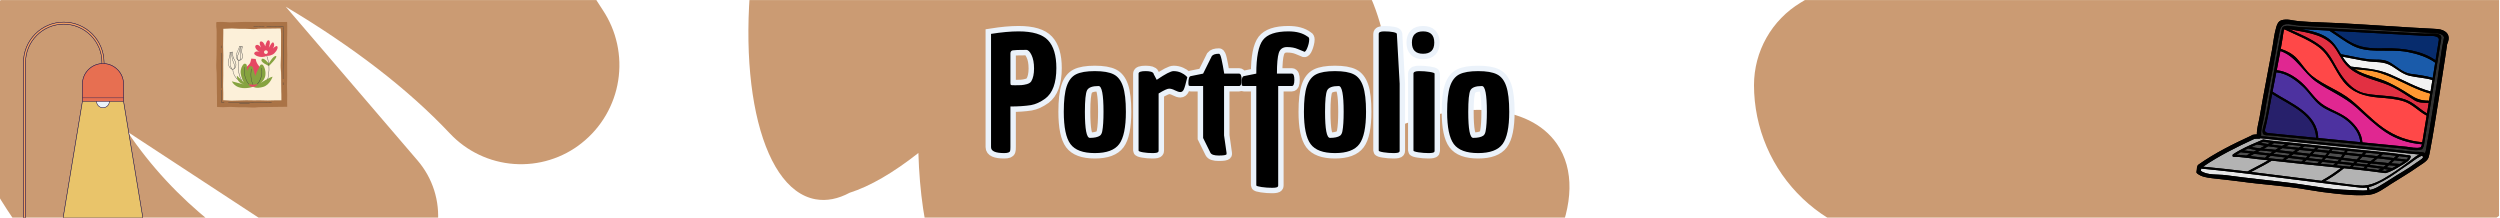
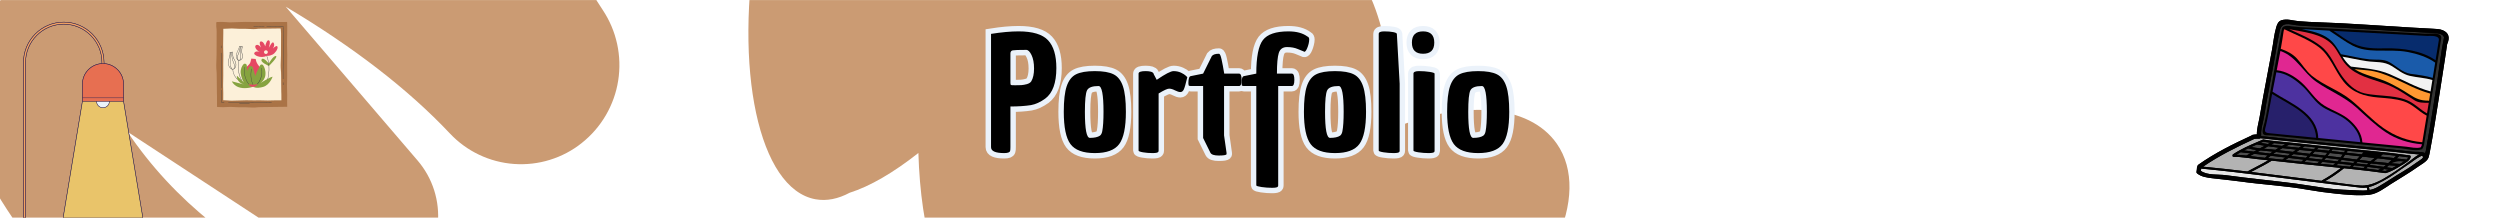
<svg xmlns="http://www.w3.org/2000/svg" width="873" viewBox="0 0 654.75 57" height="76" preserveAspectRatio="xMidYMid meet">
  <defs>
    <filter x="0%" y="0%" width="100%" height="100%" id="837dfdd18c" />
    <filter x="0%" y="0%" width="100%" height="100%" id="bb336b99bf" />
    <g />
    <clipPath id="e66871478f">
      <path d="M 441.309 0.012 L 654.5 0.012 L 654.5 56.988 L 441.309 56.988 Z M 441.309 0.012 " clip-rule="nonzero" />
    </clipPath>
    <clipPath id="607ae257ff">
      <path d="M 575.055 5 L 641.781 5 L 641.781 51.344 L 575.055 51.344 Z M 575.055 5 " clip-rule="nonzero" />
    </clipPath>
    <clipPath id="3ae9927f4e">
      <path d="M 575.055 5 L 641.781 5 L 641.781 51.344 L 575.055 51.344 Z M 575.055 5 " clip-rule="nonzero" />
    </clipPath>
    <clipPath id="0ede371ca9">
-       <path d="M 555.379 5 L 581.617 5 L 581.617 40.848 L 555.379 40.848 Z M 555.379 5 " clip-rule="nonzero" />
-     </clipPath>
+       </clipPath>
    <image x="0" y="0" width="592" id="acb92e0e99" height="798" preserveAspectRatio="xMidYMid meet" />
    <mask id="49484dc005">
      <g filter="url(#837dfdd18c)">
        <g filter="url(#bb336b99bf)" transform="matrix(0.044, 0, 0, 0.045, 555.379, 4.863)">
          <image x="0" y="0" width="592" height="798" preserveAspectRatio="xMidYMid meet" />
        </g>
      </g>
    </mask>
    <image x="0" y="0" width="592" id="e7e09be6d7" height="798" preserveAspectRatio="xMidYMid meet" />
    <clipPath id="e8c3f37803">
      <path d="M 196 0.012 L 412 0.012 L 412 56.988 L 196 56.988 Z M 196 0.012 " clip-rule="nonzero" />
    </clipPath>
    <clipPath id="1e03efe529">
      <path d="M 156.434 -54.32 L 343.203 -130.402 L 428.617 79.281 L 241.848 155.363 Z M 156.434 -54.32 " clip-rule="nonzero" />
    </clipPath>
    <clipPath id="0067587e1e">
      <path d="M 156.434 -54.32 L 343.203 -130.402 L 428.617 79.281 L 241.848 155.363 Z M 156.434 -54.32 " clip-rule="nonzero" />
    </clipPath>
    <clipPath id="e4fbd829a0">
      <path d="M 243 0.012 L 412 0.012 L 412 56.988 L 243 56.988 Z M 243 0.012 " clip-rule="nonzero" />
    </clipPath>
    <clipPath id="7c8ede1fae">
      <path d="M 0 0.012 L 193 0.012 L 193 56.988 L 0 56.988 Z M 0 0.012 " clip-rule="nonzero" />
    </clipPath>
    <clipPath id="bb61d4b0e1">
      <path d="M -43.695 10.676 L 123.555 -122.297 L 212.668 -10.207 L 45.418 122.762 Z M -43.695 10.676 " clip-rule="nonzero" />
    </clipPath>
    <clipPath id="0801ee91ab">
      <path d="M -43.695 10.676 L 123.555 -122.297 L 212.668 -10.207 L 45.418 122.762 Z M -43.695 10.676 " clip-rule="nonzero" />
    </clipPath>
    <clipPath id="211c2cbee6">
      <path d="M 0 5.707 L 41.234 5.707 L 41.234 56.988 L 0 56.988 Z M 0 5.707 " clip-rule="nonzero" />
    </clipPath>
    <clipPath id="0b726db515">
      <path d="M 12 26 L 41.234 26 L 41.234 56.988 L 12 56.988 Z M 12 26 " clip-rule="nonzero" />
    </clipPath>
    <clipPath id="5bca43f412">
      <path d="M 6 5.707 L 28 5.707 L 28 56.988 L 6 56.988 Z M 6 5.707 " clip-rule="nonzero" />
    </clipPath>
    <clipPath id="242ddc0228">
      <path d="M 0 16 L 33 16 L 33 56.988 L 0 56.988 Z M 0 16 " clip-rule="nonzero" />
    </clipPath>
    <clipPath id="467574896e">
      <path d="M 0 5.707 L 41.234 5.707 L 41.234 56.988 L 0 56.988 Z M 0 5.707 " clip-rule="nonzero" />
    </clipPath>
    <clipPath id="1868e2e874">
      <path d="M 56.582 5.707 L 75.328 5.707 L 75.328 28.199 L 56.582 28.199 Z M 56.582 5.707 " clip-rule="nonzero" />
    </clipPath>
    <clipPath id="b9215eed69">
      <path d="M 135.391 0.012 L 218.609 0.012 L 218.609 28 L 135.391 28 Z M 135.391 0.012 " clip-rule="nonzero" />
    </clipPath>
    <image x="0" y="0" width="750" id="35aef25c5b" height="270" preserveAspectRatio="xMidYMid meet" />
    <mask id="d4054d4711">
      <g filter="url(#837dfdd18c)">
        <g filter="url(#bb336b99bf)" transform="matrix(0.111, 0, 0, 0.111, 135.391, -1.77)">
          <image x="0" y="0" width="750" height="270" preserveAspectRatio="xMidYMid meet" />
        </g>
      </g>
    </mask>
    <image x="0" y="0" width="750" id="9cfef40d06" height="270" preserveAspectRatio="xMidYMid meet" />
  </defs>
  <g clip-path="url(#e66871478f)">
-     <path fill="#cb9b73" d="M 628.754 -7.051 L 633.793 -7.051 C 634.945 -7.051 636.094 -6.996 637.242 -6.883 C 638.387 -6.77 639.527 -6.602 640.656 -6.375 C 641.785 -6.152 642.902 -5.871 644.004 -5.539 C 645.105 -5.203 646.188 -4.816 647.254 -4.375 C 648.316 -3.934 649.359 -3.441 650.375 -2.898 C 651.391 -2.355 652.375 -1.766 653.336 -1.125 C 654.293 -0.484 655.215 0.199 656.105 0.93 C 656.996 1.66 657.852 2.434 658.664 3.25 C 659.48 4.062 660.25 4.914 660.98 5.805 C 661.715 6.695 662.398 7.621 663.039 8.578 C 663.68 9.535 664.27 10.523 664.812 11.539 C 665.355 12.555 665.848 13.594 666.289 14.66 C 666.73 15.723 667.117 16.809 667.449 17.91 C 667.785 19.012 668.062 20.129 668.289 21.258 C 668.512 22.387 668.684 23.527 668.793 24.672 C 668.906 25.82 668.965 26.969 668.965 28.121 C 668.965 29.273 668.906 30.422 668.793 31.566 C 668.68 32.715 668.512 33.852 668.289 34.98 C 668.062 36.109 667.785 37.227 667.449 38.328 C 667.113 39.43 666.727 40.516 666.285 41.578 C 665.848 42.645 665.355 43.684 664.812 44.699 C 664.27 45.715 663.676 46.703 663.035 47.66 C 662.398 48.617 661.711 49.543 660.98 50.43 C 660.25 51.32 659.477 52.176 658.664 52.988 C 657.848 53.805 656.996 54.574 656.105 55.309 C 655.215 56.039 654.289 56.723 653.332 57.363 C 652.375 58.004 651.387 58.594 650.371 59.137 C 649.355 59.68 648.316 60.172 647.254 60.613 C 646.188 61.055 645.105 61.441 644.004 61.777 C 642.902 62.109 641.785 62.391 640.656 62.613 C 639.523 62.84 638.387 63.008 637.242 63.121 C 636.094 63.234 634.945 63.289 633.793 63.289 L 504.469 63.289 C 503.809 63.289 503.152 63.289 502.496 63.234 C 501.113 63.305 499.727 63.305 498.34 63.238 C 496.957 63.168 495.578 63.031 494.207 62.82 C 492.832 62.613 491.477 62.336 490.133 61.988 C 488.789 61.641 487.469 61.227 486.168 60.746 C 484.863 60.266 483.59 59.719 482.344 59.109 C 481.098 58.5 479.887 57.828 478.711 57.098 C 477.531 56.363 476.395 55.57 475.297 54.723 C 474.199 53.875 473.148 52.973 472.141 52.016 C 471.137 51.062 470.18 50.059 469.277 49.008 C 468.371 47.953 467.523 46.859 466.73 45.719 C 465.938 44.582 465.203 43.406 464.531 42.195 C 463.855 40.98 463.246 39.738 462.699 38.461 C 462.152 37.188 461.672 35.887 461.254 34.566 C 460.84 33.242 460.492 31.898 460.211 30.539 C 459.934 29.184 459.723 27.812 459.582 26.434 C 459.441 25.051 459.371 23.668 459.371 22.281 C 459.375 21.199 459.441 20.121 459.582 19.047 C 459.723 17.977 459.93 16.914 460.203 15.867 C 460.48 14.824 460.82 13.797 461.227 12.797 C 461.637 11.793 462.105 10.82 462.641 9.879 C 463.172 8.938 463.762 8.035 464.41 7.168 C 465.062 6.305 465.762 5.48 466.52 4.707 C 467.273 3.934 468.074 3.207 468.922 2.535 C 469.773 1.863 470.66 1.25 471.586 0.691 L 493.551 -12.547 L 476.598 -10.77 C 475.496 -10.656 474.391 -10.598 473.285 -10.602 C 472.176 -10.602 471.07 -10.66 469.969 -10.781 C 468.867 -10.898 467.777 -11.07 466.691 -11.305 C 465.609 -11.535 464.543 -11.824 463.488 -12.168 C 462.434 -12.512 461.402 -12.91 460.391 -13.359 C 459.379 -13.812 458.395 -14.316 457.438 -14.871 C 456.477 -15.426 455.551 -16.027 454.652 -16.68 C 453.758 -17.332 452.898 -18.031 452.078 -18.773 C 451.254 -19.516 450.473 -20.297 449.73 -21.121 C 448.992 -21.945 448.297 -22.805 447.645 -23.699 C 446.996 -24.598 446.391 -25.527 445.84 -26.484 C 445.285 -27.445 444.785 -28.43 444.332 -29.445 C 443.883 -30.457 443.488 -31.488 443.145 -32.543 C 442.805 -33.598 442.516 -34.664 442.285 -35.75 C 442.055 -36.832 441.883 -37.926 441.77 -39.027 C 441.652 -40.129 441.594 -41.234 441.594 -42.34 C 441.586 -46 442.086 -49.586 443.094 -53.102 C 444.102 -56.621 445.574 -59.93 447.52 -63.027 C 449.648 -67.133 452.648 -70.453 456.516 -72.988 C 459.02 -74.957 461.723 -76.594 464.629 -77.895 L 486.578 -91.105 L 481.02 -90.723 C 476.375 -89.449 471.691 -89.262 466.961 -90.152 C 466.102 -90.238 465.25 -90.363 464.402 -90.531 C 463.551 -90.695 462.715 -90.898 461.883 -91.141 C 461.055 -91.383 460.238 -91.664 459.434 -91.98 C 458.633 -92.297 457.844 -92.652 457.074 -93.039 C 456.301 -93.43 455.551 -93.855 454.816 -94.312 C 454.086 -94.773 453.375 -95.266 452.688 -95.789 C 452 -96.312 451.34 -96.867 450.703 -97.453 C 450.07 -98.035 449.461 -98.648 448.883 -99.289 C 448.301 -99.93 447.754 -100.598 447.234 -101.289 C 446.715 -101.98 446.23 -102.691 445.777 -103.43 C 445.324 -104.164 444.906 -104.922 444.523 -105.695 C 444.141 -106.469 443.793 -107.258 443.484 -108.066 C 443.172 -108.871 442.898 -109.691 442.664 -110.523 C 442.43 -111.355 442.234 -112.195 442.074 -113.043 C 441.918 -113.895 441.797 -114.75 441.719 -115.609 C 441.641 -116.469 441.602 -117.332 441.602 -118.195 C 441.602 -118.48 441.602 -118.766 441.602 -119.043 C 441.527 -121.688 441.844 -124.281 442.547 -126.832 C 443.246 -129.379 444.305 -131.77 445.723 -134 C 448.312 -138.617 451.82 -142.379 456.25 -145.285 L 522.168 -209.719 C 523.156 -210.684 524.199 -211.578 525.305 -212.406 C 526.406 -213.23 527.562 -213.98 528.766 -214.656 C 529.969 -215.328 531.211 -215.918 532.492 -216.43 C 533.773 -216.938 535.082 -217.359 536.418 -217.699 C 537.758 -218.035 539.109 -218.281 540.48 -218.438 C 541.852 -218.594 543.223 -218.66 544.602 -218.637 C 545.98 -218.613 547.352 -218.496 548.715 -218.289 C 550.078 -218.086 551.422 -217.789 552.746 -217.406 C 554.074 -217.023 555.367 -216.555 556.629 -216 C 557.891 -215.445 559.109 -214.809 560.289 -214.094 C 561.469 -213.379 562.594 -212.586 563.668 -211.723 C 564.742 -210.859 565.754 -209.926 566.703 -208.926 C 567.656 -207.93 568.535 -206.871 569.348 -205.758 C 570.156 -204.641 570.891 -203.477 571.551 -202.266 C 572.207 -201.051 572.781 -199.801 573.273 -198.516 C 573.766 -197.227 574.168 -195.91 574.484 -194.57 C 574.75 -193.457 574.941 -192.336 575.059 -191.203 C 575.176 -190.066 575.223 -188.93 575.195 -187.789 C 575.168 -186.648 575.066 -185.516 574.891 -184.387 C 574.719 -183.262 574.473 -182.148 574.152 -181.051 C 573.836 -179.957 573.449 -178.887 572.996 -177.84 C 572.539 -176.793 572.02 -175.781 571.434 -174.801 C 570.848 -173.824 570.199 -172.887 569.492 -171.992 C 568.789 -171.094 568.027 -170.25 567.211 -169.449 L 553.578 -156.188 L 607.469 -159.918 C 610.109 -160.102 612.727 -159.914 615.316 -159.359 C 617.906 -158.805 620.367 -157.906 622.703 -156.656 C 623.375 -156.336 624.039 -155.996 624.688 -155.625 C 625.887 -154.945 627.039 -154.191 628.137 -153.359 C 629.238 -152.527 630.277 -151.629 631.262 -150.66 C 632.242 -149.691 633.156 -148.664 634 -147.574 C 634.848 -146.484 635.617 -145.344 636.312 -144.156 C 637.008 -142.965 637.621 -141.73 638.152 -140.461 C 638.684 -139.188 639.129 -137.887 639.488 -136.555 C 639.848 -135.223 640.121 -133.875 640.301 -132.508 C 640.48 -131.141 640.574 -129.77 640.574 -128.391 C 640.574 -127.25 640.5 -126.113 640.355 -124.98 C 640.207 -123.852 639.988 -122.734 639.699 -121.629 C 639.41 -120.527 639.051 -119.445 638.621 -118.391 C 638.191 -117.332 637.695 -116.309 637.133 -115.316 C 636.574 -114.324 635.949 -113.371 635.266 -112.457 C 634.582 -111.543 633.84 -110.68 633.047 -109.863 C 632.25 -109.043 631.406 -108.281 630.512 -107.574 C 629.617 -106.863 628.68 -106.215 627.703 -105.629 L 609.793 -94.863 L 642.086 -98.191 C 643.535 -98.34 644.992 -98.391 646.453 -98.34 C 647.82 -98.383 649.188 -98.355 650.555 -98.262 C 651.922 -98.168 653.277 -98.004 654.629 -97.773 C 655.977 -97.543 657.312 -97.246 658.633 -96.879 C 659.953 -96.516 661.25 -96.086 662.527 -95.594 C 663.805 -95.098 665.055 -94.539 666.273 -93.922 C 667.496 -93.301 668.684 -92.621 669.836 -91.883 C 670.988 -91.145 672.102 -90.348 673.176 -89.5 C 674.25 -88.648 675.277 -87.746 676.258 -86.793 C 677.242 -85.84 678.176 -84.84 679.059 -83.793 C 679.941 -82.746 680.77 -81.66 681.543 -80.527 C 682.316 -79.398 683.031 -78.234 683.688 -77.031 C 684.348 -75.832 684.941 -74.598 685.477 -73.336 C 686.008 -72.078 686.477 -70.793 686.883 -69.484 C 687.289 -68.176 687.625 -66.852 687.898 -65.508 C 688.172 -64.168 688.375 -62.816 688.512 -61.453 C 688.648 -60.09 688.715 -58.723 688.715 -57.355 C 688.715 -56.273 688.645 -55.195 688.508 -54.121 C 688.367 -53.047 688.16 -51.988 687.887 -50.941 C 687.609 -49.895 687.27 -48.871 686.863 -47.867 C 686.453 -46.863 685.984 -45.891 685.453 -44.949 C 684.918 -44.008 684.328 -43.105 683.68 -42.238 C 683.027 -41.371 682.328 -40.551 681.57 -39.777 C 680.816 -39 680.016 -38.277 679.164 -37.605 C 678.316 -36.934 677.43 -36.316 676.5 -35.762 Z M 628.754 -7.051 " fill-opacity="1" fill-rule="evenodd" />
-   </g>
+     </g>
  <g clip-path="url(#607ae257ff)">
    <path fill="#000000" d="M 639.738 7.914 C 638.953 7.586 637.98 7.57 637.148 7.523 C 635.207 7.406 633.27 7.316 631.328 7.203 C 623.344 6.75 615.355 6.098 607.363 5.836 C 605.566 5.777 603.777 5.711 601.98 5.543 C 600.5 5.41 599 4.848 597.535 5.301 C 596.648 5.574 596.355 6.422 596.121 7.219 C 595.559 9.145 595.395 11.195 595.016 13.16 C 594.234 17.227 593.469 21.297 592.723 25.367 C 592.387 27.215 592.059 29.066 591.742 30.918 C 591.492 32.359 591.035 33.73 591.074 35.195 C 590.703 35.207 590.332 35.254 589.965 35.316 C 589.852 35.336 589.766 35.398 589.699 35.48 C 584.879 37.703 580.078 40.07 575.738 43.145 C 575.574 43.266 575.504 43.426 575.492 43.59 C 575.422 43.68 575.375 43.801 575.375 43.953 C 575.371 43.953 575.375 44.477 575.297 44.758 C 575.285 44.809 575.281 44.859 575.281 44.906 C 575.223 45.074 575.254 45.27 575.438 45.422 C 576.543 46.316 577.953 46.496 579.32 46.672 C 581.766 46.98 584.219 47.184 586.66 47.523 C 592.574 48.363 598.594 48.648 604.469 49.703 C 606.863 50.133 609.293 50.457 611.719 50.711 C 614.523 51.004 617.797 51.324 620.594 50.996 C 622.574 50.766 624.492 49.281 626.121 48.234 C 628.5 46.711 630.965 45.316 633.262 43.672 C 634.098 43.07 635.66 42.297 636.027 41.258 C 636.215 40.73 636.297 40.152 636.41 39.602 C 636.855 37.336 637.227 35.051 637.605 32.77 C 638.574 26.887 639.477 21 640.387 15.105 C 640.574 13.918 640.723 12.711 640.914 11.516 C 640.941 11.473 640.973 11.434 640.988 11.379 C 641.641 9.816 641.336 8.586 639.738 7.914 " fill-opacity="1" fill-rule="nonzero" />
  </g>
-   <path fill="#4d4d4d" d="M 629.625 42.289 C 629.246 42.539 628.836 42.762 628.5 42.945 C 628.48 42.941 628.469 42.93 628.449 42.93 C 627.707 42.883 626.969 42.832 626.234 42.77 C 626.52 42.508 626.805 42.242 627.094 41.977 C 627.941 42.082 628.785 42.184 629.625 42.289 " fill-opacity="1" fill-rule="nonzero" />
+   <path fill="#4d4d4d" d="M 629.625 42.289 C 629.246 42.539 628.836 42.762 628.5 42.945 C 628.48 42.941 628.469 42.93 628.449 42.93 C 627.707 42.883 626.969 42.832 626.234 42.77 C 627.941 42.082 628.785 42.184 629.625 42.289 " fill-opacity="1" fill-rule="nonzero" />
  <path fill="#4d4d4d" d="M 627.609 40.801 C 627.375 40.992 627.148 41.195 626.918 41.398 C 625.73 41.254 624.547 41.117 623.359 40.98 C 623.605 40.789 623.848 40.594 624.082 40.395 C 625.262 40.52 626.438 40.652 627.609 40.801 " fill-opacity="1" fill-rule="nonzero" />
  <path fill="#4d4d4d" d="M 627.625 43.43 C 627.273 43.633 626.902 43.844 626.531 44.035 C 626.031 43.957 625.535 43.883 625.039 43.809 C 625.25 43.637 625.465 43.461 625.664 43.277 C 626.32 43.336 626.969 43.387 627.625 43.43 " fill-opacity="1" fill-rule="nonzero" />
  <path fill="#4d4d4d" d="M 622.723 41.465 C 623.941 41.605 625.164 41.746 626.383 41.891 C 626.086 42.164 625.793 42.438 625.492 42.707 C 624.195 42.59 622.898 42.461 621.602 42.312 C 621.973 42.023 622.348 41.746 622.723 41.465 " fill-opacity="1" fill-rule="nonzero" />
  <path fill="#4d4d4d" d="M 624.41 44.273 C 624.82 44.332 625.23 44.398 625.633 44.461 C 625.336 44.582 625.031 44.691 624.727 44.77 C 624.715 44.773 624.707 44.781 624.695 44.785 C 624.398 44.742 624.102 44.707 623.801 44.664 C 624.012 44.543 624.215 44.41 624.41 44.273 " fill-opacity="1" fill-rule="nonzero" />
  <path fill="#4d4d4d" d="M 624.902 43.211 C 624.699 43.375 624.492 43.535 624.277 43.691 C 623.039 43.516 621.801 43.355 620.559 43.203 C 620.699 43.066 620.844 42.938 620.992 42.812 C 622.297 42.961 623.602 43.094 624.902 43.211 " fill-opacity="1" fill-rule="nonzero" />
-   <path fill="#4d4d4d" d="M 623.312 40.312 C 623.066 40.508 622.82 40.703 622.574 40.895 C 621.453 40.766 620.336 40.641 619.219 40.512 C 619.375 40.344 619.539 40.18 619.699 40.012 C 619.715 39.992 619.719 39.977 619.73 39.957 C 620.926 40.074 622.117 40.191 623.312 40.312 " fill-opacity="1" fill-rule="nonzero" />
  <path fill="#4d4d4d" d="M 623.57 44.152 C 623.332 44.289 623.09 44.418 622.832 44.531 C 621.785 44.395 620.738 44.266 619.688 44.141 C 619.809 43.988 619.938 43.84 620.07 43.695 C 621.238 43.84 622.406 43.988 623.57 44.152 " fill-opacity="1" fill-rule="nonzero" />
  <path fill="#4d4d4d" d="M 618.738 41.02 C 619.801 41.137 620.867 41.254 621.934 41.379 C 621.57 41.652 621.203 41.938 620.848 42.23 C 619.871 42.113 618.891 41.996 617.91 41.871 C 618.188 41.59 618.465 41.305 618.738 41.02 " fill-opacity="1" fill-rule="nonzero" />
  <path fill="#4d4d4d" d="M 617.422 42.379 C 618.375 42.496 619.324 42.613 620.277 42.723 C 620.137 42.852 620 42.98 619.871 43.113 C 618.926 43.004 617.977 42.895 617.031 42.789 C 617.164 42.652 617.293 42.516 617.422 42.379 " fill-opacity="1" fill-rule="nonzero" />
  <path fill="#4d4d4d" d="M 619.406 43.617 C 619.277 43.762 619.16 43.91 619.043 44.066 C 618.07 43.953 617.102 43.848 616.137 43.746 C 616.277 43.594 616.418 43.438 616.559 43.289 C 617.508 43.391 618.457 43.5 619.406 43.617 " fill-opacity="1" fill-rule="nonzero" />
  <path fill="#4d4d4d" d="M 619.039 39.891 C 618.863 40.074 618.695 40.258 618.52 40.438 C 617.184 40.289 615.852 40.141 614.516 39.996 C 614.621 39.824 614.73 39.656 614.84 39.492 C 616.238 39.625 617.637 39.762 619.039 39.891 " fill-opacity="1" fill-rule="nonzero" />
  <path fill="#4d4d4d" d="M 618.039 40.941 C 617.77 41.223 617.492 41.504 617.223 41.789 C 616.027 41.633 614.836 41.48 613.641 41.328 C 613.828 41.059 614.008 40.789 614.184 40.512 C 615.469 40.652 616.75 40.801 618.039 40.941 " fill-opacity="1" fill-rule="nonzero" />
  <path fill="#4d4d4d" d="M 616.734 42.293 C 616.598 42.43 616.465 42.574 616.332 42.715 C 615.176 42.59 614.02 42.465 612.863 42.344 C 613.004 42.184 613.137 42.02 613.266 41.848 C 614.418 41.996 615.578 42.145 616.734 42.293 " fill-opacity="1" fill-rule="nonzero" />
  <path fill="#4d4d4d" d="M 615.867 43.211 C 615.727 43.367 615.582 43.52 615.441 43.672 C 614.254 43.547 613.055 43.426 611.867 43.305 C 612.051 43.16 612.227 43.004 612.395 42.84 C 613.555 42.965 614.711 43.086 615.867 43.211 " fill-opacity="1" fill-rule="nonzero" />
  <path fill="#4d4d4d" d="M 614.219 39.434 C 614.109 39.594 614.008 39.758 613.902 39.926 C 612.98 39.824 612.059 39.723 611.137 39.617 C 610.945 39.594 610.754 39.574 610.562 39.555 C 610.68 39.398 610.805 39.25 610.922 39.094 C 611.055 39.109 611.188 39.125 611.316 39.137 C 612.281 39.238 613.25 39.336 614.219 39.434 " fill-opacity="1" fill-rule="nonzero" />
  <path fill="#4d4d4d" d="M 613.566 40.445 C 613.395 40.719 613.219 40.988 613.027 41.25 C 611.879 41.105 610.738 40.965 609.59 40.828 C 609.785 40.578 609.98 40.32 610.172 40.066 C 610.246 40.074 610.316 40.082 610.387 40.09 C 611.449 40.211 612.508 40.328 613.566 40.445 " fill-opacity="1" fill-rule="nonzero" />
  <path fill="#4d4d4d" d="M 612.629 41.77 C 612.492 41.941 612.344 42.109 612.195 42.27 C 611.027 42.148 609.867 42.02 608.711 41.887 C 608.871 41.711 609.027 41.531 609.184 41.34 C 610.332 41.48 611.484 41.617 612.629 41.77 " fill-opacity="1" fill-rule="nonzero" />
  <path fill="#4d4d4d" d="M 611.664 42.762 C 611.516 42.883 611.363 43 611.203 43.109 C 611.152 43.141 611.121 43.184 611.105 43.227 C 609.957 43.113 608.812 43 607.672 42.883 C 607.867 42.723 608.047 42.559 608.227 42.391 C 609.371 42.516 610.516 42.641 611.664 42.762 " fill-opacity="1" fill-rule="nonzero" />
  <path fill="#4d4d4d" d="M 610.273 39.027 C 610.156 39.176 610.039 39.328 609.922 39.484 C 608.867 39.371 607.809 39.262 606.746 39.156 C 606.875 39.02 607.004 38.887 607.133 38.75 C 607.152 38.734 607.16 38.715 607.172 38.695 C 608.207 38.805 609.242 38.914 610.273 39.027 " fill-opacity="1" fill-rule="nonzero" />
  <path fill="#4d4d4d" d="M 609.539 39.996 C 609.344 40.25 609.152 40.504 608.957 40.75 C 607.84 40.625 606.723 40.496 605.609 40.363 C 605.828 40.129 606.055 39.891 606.27 39.656 C 607.363 39.766 608.449 39.875 609.539 39.996 " fill-opacity="1" fill-rule="nonzero" />
  <path fill="#4d4d4d" d="M 608.234 41.227 C 608.332 41.238 608.434 41.25 608.531 41.262 C 608.367 41.453 608.199 41.633 608.023 41.809 C 607.703 41.773 607.379 41.738 607.059 41.699 C 606.242 41.605 605.422 41.508 604.602 41.41 C 604.781 41.234 604.957 41.055 605.133 40.871 C 606.168 40.992 607.203 41.109 608.234 41.227 " fill-opacity="1" fill-rule="nonzero" />
  <path fill="#4d4d4d" d="M 606.309 42.168 C 606.703 42.215 607.098 42.262 607.492 42.305 C 607.289 42.48 607.074 42.641 606.848 42.793 C 606.309 42.738 605.766 42.68 605.23 42.621 C 604.652 42.559 604.074 42.496 603.496 42.434 C 603.695 42.262 603.898 42.086 604.09 41.906 C 604.828 41.996 605.57 42.082 606.309 42.168 " fill-opacity="1" fill-rule="nonzero" />
  <path fill="#4d4d4d" d="M 606.484 38.621 C 606.336 38.773 606.191 38.93 606.039 39.086 C 605 38.988 603.957 38.887 602.91 38.785 C 603.113 38.648 603.309 38.512 603.508 38.375 C 603.539 38.355 603.562 38.336 603.578 38.309 C 604.547 38.414 605.52 38.516 606.484 38.621 " fill-opacity="1" fill-rule="nonzero" />
  <path fill="#4d4d4d" d="M 605.574 39.586 C 605.355 39.82 605.137 40.055 604.918 40.285 C 603.73 40.148 602.543 40.012 601.352 39.871 C 601.641 39.668 601.926 39.465 602.211 39.262 C 603.336 39.371 604.453 39.477 605.574 39.586 " fill-opacity="1" fill-rule="nonzero" />
  <path fill="#4d4d4d" d="M 600.688 40.355 C 601.934 40.5 603.184 40.645 604.434 40.789 C 604.254 40.973 604.074 41.152 603.891 41.324 C 602.59 41.172 601.285 41.016 599.984 40.863 C 600.219 40.691 600.453 40.52 600.688 40.355 " fill-opacity="1" fill-rule="nonzero" />
  <path fill="#4d4d4d" d="M 599.328 41.344 C 600.672 41.504 602.012 41.66 603.355 41.82 C 603.152 42.004 602.945 42.184 602.727 42.352 C 601.34 42.203 599.949 42.055 598.562 41.906 C 598.816 41.719 599.074 41.531 599.328 41.344 " fill-opacity="1" fill-rule="nonzero" />
  <path fill="#4d4d4d" d="M 602.754 38.223 C 602.52 38.379 602.281 38.535 602.051 38.699 C 600.91 38.586 599.773 38.469 598.637 38.34 C 598.918 38.195 599.195 38.051 599.477 37.91 C 599.496 37.902 599.504 37.887 599.523 37.875 C 600.602 37.992 601.676 38.105 602.754 38.223 " fill-opacity="1" fill-rule="nonzero" />
  <path fill="#4d4d4d" d="M 601.371 39.176 C 601.09 39.379 600.812 39.574 600.535 39.773 C 599.301 39.629 598.066 39.484 596.828 39.34 C 597.145 39.152 597.465 38.969 597.789 38.793 C 598.98 38.93 600.176 39.059 601.371 39.176 " fill-opacity="1" fill-rule="nonzero" />
  <path fill="#4d4d4d" d="M 599.875 40.258 C 599.645 40.426 599.41 40.594 599.176 40.766 C 597.895 40.613 596.605 40.465 595.32 40.312 C 595.562 40.137 595.812 39.969 596.07 39.805 C 597.34 39.957 598.605 40.109 599.875 40.258 " fill-opacity="1" fill-rule="nonzero" />
  <path fill="#4d4d4d" d="M 598.531 37.77 C 598.242 37.918 597.953 38.07 597.664 38.223 C 596.727 38.113 595.789 37.992 594.855 37.863 C 595.051 37.754 595.25 37.652 595.441 37.539 C 595.477 37.523 595.496 37.5 595.516 37.477 C 596.527 37.578 597.539 37.66 598.531 37.77 " fill-opacity="1" fill-rule="nonzero" />
  <path fill="#4d4d4d" d="M 598.52 41.246 C 598.266 41.434 598.012 41.617 597.758 41.805 C 597.754 41.809 597.754 41.812 597.746 41.816 C 596.48 41.68 595.215 41.547 593.949 41.41 C 594.188 41.195 594.43 40.992 594.68 40.793 C 595.957 40.945 597.242 41.098 598.52 41.246 " fill-opacity="1" fill-rule="nonzero" />
  <path fill="#4d4d4d" d="M 596.848 38.68 C 596.535 38.855 596.234 39.043 595.934 39.234 C 595.855 39.227 595.773 39.215 595.695 39.207 C 594.781 39.094 593.832 39.023 592.879 38.938 C 593.27 38.73 593.66 38.516 594.043 38.309 C 594.977 38.441 595.91 38.566 596.848 38.68 " fill-opacity="1" fill-rule="nonzero" />
  <path fill="#4d4d4d" d="M 594.836 39.66 C 594.961 39.676 595.086 39.691 595.215 39.707 C 594.977 39.871 594.742 40.039 594.512 40.215 C 593.414 40.086 592.316 39.953 591.219 39.824 C 591.492 39.684 591.762 39.539 592.035 39.395 C 592.98 39.48 593.926 39.555 594.836 39.66 " fill-opacity="1" fill-rule="nonzero" />
  <path fill="#4d4d4d" d="M 594.586 37.375 C 594.367 37.492 594.148 37.617 593.93 37.734 C 593.297 37.637 592.668 37.535 592.043 37.43 C 592.293 37.324 592.539 37.215 592.785 37.109 C 593.379 37.219 593.98 37.305 594.586 37.375 " fill-opacity="1" fill-rule="nonzero" />
  <path fill="#4d4d4d" d="M 590.363 40.281 C 591.543 40.422 592.723 40.562 593.906 40.703 C 593.68 40.891 593.465 41.086 593.25 41.289 C 593.238 41.305 593.23 41.316 593.227 41.332 C 592.688 41.277 592.148 41.219 591.613 41.156 C 590.84 41.078 590.055 40.973 589.27 40.867 C 589.633 40.672 589.996 40.477 590.363 40.281 " fill-opacity="1" fill-rule="nonzero" />
  <path fill="#4d4d4d" d="M 593.129 38.172 C 592.719 38.395 592.301 38.617 591.883 38.844 C 591.109 38.758 590.344 38.652 589.602 38.496 C 590.102 38.27 590.609 38.047 591.109 37.828 C 591.121 37.836 591.133 37.844 591.152 37.848 C 591.809 37.965 592.469 38.066 593.129 38.172 " fill-opacity="1" fill-rule="nonzero" />
  <path fill="#4d4d4d" d="M 591.051 39.289 C 590.781 39.426 590.512 39.566 590.25 39.707 C 589.398 39.609 588.547 39.508 587.691 39.406 C 588.047 39.227 588.41 39.051 588.773 38.879 C 589.504 39.07 590.27 39.191 591.051 39.289 " fill-opacity="1" fill-rule="nonzero" />
  <path fill="#4d4d4d" d="M 589.395 40.164 C 589.031 40.359 588.672 40.555 588.312 40.75 C 587.441 40.645 586.566 40.559 585.703 40.523 C 586.07 40.297 586.441 40.074 586.828 39.867 C 587.68 39.965 588.539 40.066 589.395 40.164 " fill-opacity="1" fill-rule="nonzero" />
  <path fill="#4d4d4d" d="M 630.746 41.215 C 630.668 41.41 630.496 41.613 630.277 41.809 C 629.402 41.695 628.52 41.594 627.645 41.488 C 627.848 41.316 628.055 41.145 628.262 40.98 C 628.301 40.957 628.324 40.922 628.344 40.891 C 629.145 40.992 629.945 41.098 630.746 41.215 " fill-opacity="1" fill-rule="nonzero" />
  <path fill="#27206b" d="M 606.59 36.094 C 603.934 35.832 601.285 35.57 598.629 35.309 C 597.172 35.164 595.711 35.02 594.258 34.875 C 592.785 34.734 593.191 34.07 593.465 32.867 C 594.035 30.367 594.465 27.84 594.93 25.32 C 594.977 25.078 595.023 24.848 595.066 24.605 C 599.555 27.492 606.348 29.918 606.59 36.094 " fill-opacity="1" fill-rule="nonzero" />
  <path fill="#4d32a0" d="M 618.148 37.23 C 617.672 37.184 617.195 37.141 616.715 37.09 C 613.523 36.777 610.34 36.461 607.148 36.148 C 606.945 29.578 599.867 27.086 595.18 24.016 C 595.504 22.324 595.836 20.629 596.172 18.938 C 598.875 19.195 601.246 20.922 603.176 22.73 C 604.801 24.258 605.883 26.184 607.656 27.574 C 609.277 28.852 611.262 29.43 613.031 30.449 C 615.484 31.852 617.906 34.277 618.148 37.23 " fill-opacity="1" fill-rule="nonzero" />
  <path fill="#e02791" d="M 634.316 37.797 C 634.258 38.074 634.148 38.34 633.992 38.586 C 632.887 38.953 631.348 38.535 630.223 38.422 C 628.785 38.285 627.344 38.141 625.902 37.996 C 623.504 37.762 621.109 37.523 618.711 37.289 C 618.543 34.926 617.168 33.078 615.465 31.527 C 613.5 29.75 611.008 29.035 608.785 27.684 C 606.297 26.172 604.902 23.496 602.758 21.594 C 600.949 20 598.703 18.645 596.281 18.387 C 596.605 16.711 596.93 15.039 597.234 13.359 C 601.449 14.785 603.133 18.938 606.613 21.398 C 610.082 23.848 613.945 25.27 617.141 28.156 C 619.613 30.398 622 32.73 624.781 34.594 C 627.645 36.516 630.906 37.5 634.316 37.797 " fill-opacity="1" fill-rule="nonzero" />
  <path fill="#ff4848" d="M 635.445 30.234 C 635.48 30.25 635.512 30.258 635.547 30.262 C 635.172 32.59 634.789 34.918 634.395 37.246 C 630.648 36.934 627.32 35.703 624.238 33.551 C 621.164 31.398 618.648 28.566 615.75 26.207 C 612.605 23.645 608.621 22.402 605.465 19.832 C 603.922 18.574 602.902 16.766 601.547 15.316 C 600.41 14.098 598.898 13.312 597.332 12.797 C 597.613 11.246 597.867 9.695 598.09 8.141 C 598.117 7.938 598.191 7.785 598.285 7.664 C 601.254 9.125 604.422 10.254 607.117 12.211 C 610.277 14.496 611.371 18.328 613.719 21.297 C 616.086 24.293 619.219 25.223 622.883 25.539 C 625.145 25.734 627.359 25.836 629.539 26.535 C 631.859 27.277 633.359 29.117 635.445 30.234 " fill-opacity="1" fill-rule="nonzero" />
  <path fill="#e23042" d="M 636.09 26.898 C 635.938 27.832 635.789 28.766 635.637 29.695 C 633.988 28.789 632.695 27.398 631.008 26.539 C 629.438 25.738 627.672 25.422 625.938 25.223 C 623.66 24.953 621.406 24.941 619.16 24.418 C 616.762 23.855 614.918 22.016 613.5 20.102 C 611.488 17.383 610.535 14.156 607.77 12.016 C 605.297 10.102 602.355 8.961 599.535 7.645 C 603.336 8.402 607.855 8.742 610.695 11.559 C 611.555 12.418 612.176 13.512 612.793 14.578 C 612.805 14.617 612.824 14.648 612.855 14.68 C 613.098 15.105 613.352 15.527 613.617 15.922 C 614.105 16.652 614.688 17.281 615.336 17.836 C 615.355 17.895 615.41 17.941 615.484 17.961 C 615.863 18.273 616.266 18.559 616.688 18.82 C 619.77 20.742 623.594 21.211 626.816 22.883 C 628.715 23.867 630.484 25.047 632.27 26.215 C 633.418 26.965 634.672 26.926 635.988 26.918 C 636.027 26.918 636.059 26.906 636.09 26.898 " fill-opacity="1" fill-rule="nonzero" />
  <path fill="#072c6d" d="M 635.598 9.406 C 636.25 9.445 638.957 9.129 638.727 10.52 C 638.434 12.273 638.152 14.031 637.871 15.789 C 634.289 13.246 629.211 12.586 624.965 12.66 C 622.039 12.711 619.219 12.746 616.504 11.496 C 614.578 10.609 612.883 9.262 611.121 8.082 C 612.027 8.133 612.926 8.18 613.832 8.227 C 619.695 8.547 625.559 8.863 631.422 9.184 C 632.812 9.258 634.203 9.332 635.598 9.406 " fill-opacity="1" fill-rule="nonzero" />
  <path fill="#1a5baa" d="M 637.773 16.395 C 637.613 17.387 637.457 18.379 637.297 19.367 C 637.238 19.711 637.184 20.059 637.129 20.398 C 635.16 19.801 633.289 19.613 631.273 19.324 C 629.215 19.031 627.551 17.27 625.797 16.285 C 624.145 15.355 622.383 15.738 620.586 15.551 C 618.074 15.293 615.617 14.621 613.133 14.207 C 613.121 14.203 613.109 14.207 613.098 14.207 C 612.191 12.73 611.336 11.215 609.883 10.133 C 607.938 8.676 605.363 8.102 602.836 7.656 C 603.379 7.676 603.922 7.691 604.453 7.715 C 606.336 7.82 608.219 7.922 610.098 8.023 C 610.121 8.066 610.148 8.105 610.199 8.137 C 612.211 9.418 614.094 10.891 616.219 11.98 C 618.141 12.957 620.246 13.203 622.363 13.25 C 625.168 13.312 627.875 13.102 630.652 13.629 C 632.973 14.066 635.848 14.98 637.762 16.395 C 637.766 16.395 637.77 16.395 637.773 16.395 " fill-opacity="1" fill-rule="nonzero" />
  <path fill="#f2f2f2" d="M 637.043 20.953 C 636.883 21.953 636.719 22.953 636.562 23.953 C 636.555 23.953 636.555 23.953 636.555 23.953 C 632.824 22.945 629.48 20.969 625.945 19.461 C 622.574 18.023 619.289 17.926 615.727 17.441 C 615.602 17.34 615.477 17.242 615.355 17.133 C 614.605 16.461 614.023 15.664 613.496 14.84 C 615.605 15.211 617.695 15.691 619.82 16.012 C 622.23 16.379 624.309 15.973 626.5 17.355 C 628.031 18.316 629.324 19.441 631.125 19.863 C 633.086 20.32 635.066 20.355 637.023 20.949 C 637.031 20.953 637.035 20.949 637.043 20.953 " fill-opacity="1" fill-rule="nonzero" />
  <path fill="#ff9831" d="M 636.473 24.492 C 636.371 25.141 636.27 25.781 636.164 26.43 C 636.121 26.387 636.062 26.359 635.988 26.359 C 633.914 26.371 632.711 25.832 630.992 24.703 C 629.223 23.539 627.375 22.496 625.469 21.586 C 622.594 20.211 619.332 19.812 616.656 18.109 C 617.82 18.227 618.984 18.305 620.152 18.426 C 622.504 18.664 624.707 19.504 626.855 20.457 C 630.027 21.871 633.039 23.578 636.41 24.488 C 636.434 24.492 636.453 24.492 636.473 24.492 " fill-opacity="1" fill-rule="nonzero" />
  <path fill="#333333" d="M 639.262 10.664 C 639.332 10.219 639.523 9.648 639.145 9.266 C 638.379 8.496 635.938 8.867 635 8.82 C 631.914 8.652 628.828 8.484 625.746 8.316 C 619.84 7.996 613.938 7.676 608.027 7.355 C 605.48 7.215 602.859 7.238 600.332 6.898 C 599.648 6.809 597.863 6.469 597.645 7.539 C 596.508 13.145 595.574 18.812 594.531 24.441 C 594.062 26.957 593.703 29.52 593.102 32 C 592.941 32.676 592.188 34.551 592.805 35.176 C 593.129 35.5 593.867 35.422 594.258 35.434 C 595.707 35.492 597.18 35.727 598.629 35.867 C 601.793 36.18 604.953 36.492 608.117 36.801 C 612.613 37.246 617.109 37.691 621.602 38.133 C 623.992 38.367 626.391 38.602 628.785 38.844 C 630.355 38.992 632.637 39.66 634.164 39.121 C 634.23 39.125 634.297 39.098 634.359 39.027 C 634.879 38.395 634.891 37.617 635.027 36.82 C 635.266 35.418 635.484 34.008 635.715 32.602 C 636.227 29.43 636.738 26.266 637.25 23.098 C 637.719 20.23 638.184 17.363 638.645 14.496 C 638.852 13.219 639.062 11.945 639.262 10.664 Z M 638.215 8.723 C 639.211 8.82 639.922 9.137 640.094 9.801 C 639.305 13.516 638.922 17.363 638.34 21.113 C 637.461 26.758 636.602 32.414 635.574 38.031 C 635.453 38.707 635.395 39.465 635.137 40.098 C 634.051 39.637 632.828 39.844 631.688 39.723 C 630.41 39.59 629.137 39.422 627.859 39.301 C 622.953 38.82 618.055 38.336 613.156 37.84 C 608.23 37.344 603.301 36.844 598.375 36.32 C 596.734 36.145 595.094 35.973 593.453 35.781 C 593.07 35.738 592.625 35.73 592.191 35.68 C 592.195 35.637 592.203 35.582 592.195 35.531 C 592.09 34.223 592.426 32.988 592.715 31.727 C 593.059 30.188 593.266 28.605 593.543 27.051 C 594.141 23.73 594.766 20.414 595.395 17.098 C 595.957 14.125 596.406 11.117 597.039 8.152 C 597.578 5.598 599.535 6.355 601.32 6.59 C 602.871 6.789 604.449 6.848 606.02 6.91 C 612.34 7.152 618.648 7.586 624.961 7.957 C 628.223 8.145 631.492 8.332 634.758 8.512 C 635.91 8.574 637.066 8.609 638.215 8.723 " fill-opacity="1" fill-rule="nonzero" />
  <path fill="#b3b3b3" d="M 613.094 43.98 C 611.531 45.199 609.883 46.301 608.145 47.25 C 608.09 47.281 608.062 47.316 608.039 47.359 C 601.879 46.598 595.711 45.781 589.547 45.035 C 591.352 44.074 593.203 43.195 594.934 42.102 C 594.945 42.094 594.953 42.082 594.961 42.074 C 598.137 42.41 601.305 42.754 604.477 43.098 C 607.328 43.41 610.215 43.691 613.094 43.98 " fill-opacity="1" fill-rule="nonzero" />
  <path fill="#b3b3b3" d="M 633.652 40.453 C 633.027 40.699 632.484 41.121 631.898 41.578 C 630.078 43.004 628.066 44.426 626.121 45.672 C 623.812 47.141 621.043 48.781 618.246 48.594 C 615.625 48.414 612.988 47.957 610.379 47.645 C 609.887 47.586 609.391 47.523 608.895 47.461 C 610.648 46.465 612.316 45.328 613.895 44.062 C 614.445 44.121 614.992 44.176 615.543 44.238 C 615.555 44.238 615.559 44.238 615.57 44.238 C 618.629 44.562 621.672 44.91 624.664 45.34 C 624.727 45.352 624.785 45.336 624.832 45.312 C 624.848 45.309 624.855 45.312 624.875 45.309 C 626.297 44.941 627.672 44.07 628.914 43.316 C 629.262 43.105 629.887 42.77 630.418 42.363 C 630.461 42.348 630.496 42.316 630.516 42.281 C 630.996 41.895 631.371 41.449 631.352 40.977 C 631.348 40.879 631.305 40.812 631.242 40.766 C 631.227 40.75 631.203 40.734 631.176 40.727 C 631.172 40.727 631.164 40.723 631.16 40.723 C 631.141 40.719 631.133 40.707 631.117 40.707 C 624.938 39.805 618.66 39.359 612.449 38.699 C 608.105 38.238 603.762 37.777 599.414 37.309 C 597.227 37.07 594.965 36.957 592.801 36.547 C 592.707 36.531 592.629 36.555 592.57 36.605 C 592.559 36.609 592.555 36.605 592.551 36.609 C 590.633 37.438 588.566 38.277 586.68 39.309 C 586.633 39.316 586.598 39.336 586.57 39.367 C 585.969 39.699 585.383 40.047 584.824 40.422 C 584.715 40.5 584.684 40.617 584.707 40.723 C 584.672 40.883 584.758 41.07 584.965 41.07 C 586.023 41.062 587.094 41.164 588.164 41.297 C 588.23 41.34 588.309 41.355 588.398 41.324 C 589.379 41.445 590.363 41.586 591.32 41.688 C 592.238 41.781 593.152 41.879 594.062 41.977 C 592.281 43.043 590.402 43.918 588.59 44.918 C 584.723 44.453 580.852 44.023 576.98 43.648 C 581.191 40.766 585.797 38.5 590.414 36.371 C 590.82 36.309 591.23 36.285 591.641 36.32 C 591.766 36.332 591.887 36.285 591.98 36.203 C 592.316 36.238 592.656 36.246 592.953 36.285 C 594.57 36.473 596.191 36.648 597.812 36.82 C 602.801 37.352 607.789 37.859 612.785 38.359 C 617.715 38.855 622.645 39.348 627.574 39.828 C 629.586 40.027 631.625 40.324 633.652 40.453 " fill-opacity="1" fill-rule="nonzero" />
  <path fill="#b3b3b3" d="M 633.664 41.078 C 634.469 40.594 634.562 40.828 634.566 41.332 C 634.09 41.844 633.402 42.184 632.699 42.707 C 630.605 44.273 628.273 45.492 626.09 46.926 C 625.043 47.609 623.98 48.25 622.898 48.883 C 622.102 49.355 621.344 49.625 620.566 49.766 C 620.547 49.504 620.484 49.254 620.391 49.008 C 621.738 48.684 622.992 47.984 624.242 47.328 C 626.449 46.164 628.301 44.672 630.375 43.305 C 631.035 42.871 631.672 42.441 632.293 41.953 C 632.742 41.598 633.184 41.371 633.664 41.078 " fill-opacity="1" fill-rule="nonzero" />
  <path fill="#e6e6e6" d="M 619.863 49.168 C 619.965 49.379 620.004 49.609 620.02 49.844 C 619.375 49.914 618.699 49.918 617.965 49.883 C 615.043 49.738 612.137 49.691 609.238 49.285 C 606.586 48.914 603.949 48.434 601.301 48.086 C 595.199 47.289 589.086 46.727 582.988 45.887 C 581.004 45.609 578.168 45.98 576.434 44.777 C 576.465 44.566 576.48 44.359 576.48 44.156 C 587.801 45.23 599.09 46.844 610.379 48.199 C 613.004 48.512 615.625 48.828 618.246 49.148 C 618.797 49.215 619.332 49.195 619.852 49.113 C 619.855 49.133 619.855 49.152 619.863 49.168 " fill-opacity="1" fill-rule="nonzero" />
  <g clip-path="url(#3ae9927f4e)">
    <path fill="#000000" d="M 588.312 40.75 C 588.672 40.555 589.031 40.359 589.395 40.164 C 588.539 40.066 587.68 39.965 586.828 39.867 C 586.441 40.074 586.07 40.297 585.703 40.523 C 586.566 40.559 587.441 40.645 588.312 40.75 Z M 590.25 39.707 C 590.512 39.566 590.781 39.426 591.051 39.289 C 590.27 39.191 589.504 39.07 588.773 38.879 C 588.41 39.051 588.047 39.227 587.691 39.406 C 588.547 39.508 589.398 39.609 590.25 39.707 Z M 591.883 38.844 C 592.301 38.617 592.719 38.395 593.129 38.172 C 592.469 38.066 591.809 37.965 591.152 37.848 C 591.133 37.844 591.121 37.836 591.109 37.828 C 590.609 38.047 590.102 38.27 589.602 38.496 C 590.344 38.652 591.109 38.758 591.883 38.844 Z M 593.906 40.703 C 592.723 40.562 591.543 40.422 590.363 40.281 C 589.996 40.477 589.633 40.672 589.27 40.867 C 590.055 40.973 590.84 41.078 591.613 41.156 C 592.148 41.219 592.688 41.277 593.227 41.332 C 593.23 41.316 593.238 41.305 593.25 41.289 C 593.465 41.086 593.68 40.891 593.906 40.703 Z M 593.93 37.734 C 594.148 37.617 594.367 37.492 594.586 37.375 C 593.98 37.305 593.379 37.219 592.785 37.109 C 592.539 37.215 592.293 37.324 592.043 37.43 C 592.668 37.535 593.297 37.637 593.93 37.734 Z M 595.215 39.707 C 595.086 39.691 594.961 39.676 594.836 39.66 C 593.926 39.555 592.98 39.48 592.035 39.395 C 591.762 39.539 591.492 39.684 591.219 39.824 C 592.316 39.953 593.414 40.086 594.512 40.215 C 594.742 40.039 594.977 39.871 595.215 39.707 Z M 595.934 39.234 C 596.234 39.043 596.535 38.855 596.848 38.68 C 595.91 38.566 594.977 38.441 594.043 38.309 C 593.66 38.516 593.27 38.73 592.879 38.938 C 593.832 39.023 594.781 39.094 595.695 39.207 C 595.773 39.215 595.855 39.227 595.934 39.234 Z M 597.758 41.805 C 598.012 41.617 598.266 41.434 598.52 41.246 C 597.242 41.098 595.957 40.945 594.68 40.793 C 594.43 40.992 594.188 41.195 593.949 41.41 C 595.215 41.547 596.48 41.68 597.746 41.816 C 597.754 41.812 597.754 41.809 597.758 41.805 Z M 597.664 38.223 C 597.953 38.07 598.242 37.918 598.531 37.77 C 597.539 37.66 596.527 37.578 595.516 37.477 C 595.496 37.5 595.477 37.523 595.441 37.539 C 595.25 37.652 595.051 37.754 594.855 37.863 C 595.789 37.992 596.727 38.113 597.664 38.223 Z M 599.176 40.766 C 599.41 40.594 599.645 40.426 599.875 40.258 C 598.605 40.109 597.34 39.957 596.07 39.805 C 595.812 39.969 595.562 40.137 595.32 40.312 C 596.605 40.465 597.895 40.613 599.176 40.766 Z M 600.535 39.773 C 600.812 39.574 601.09 39.379 601.371 39.176 C 600.176 39.059 598.98 38.93 597.789 38.793 C 597.465 38.969 597.145 39.152 596.828 39.34 C 598.066 39.484 599.301 39.629 600.535 39.773 Z M 602.051 38.699 C 602.281 38.535 602.52 38.379 602.754 38.223 C 601.676 38.105 600.602 37.992 599.523 37.875 C 599.504 37.887 599.496 37.902 599.477 37.91 C 599.195 38.051 598.918 38.195 598.637 38.34 C 599.773 38.469 600.91 38.586 602.051 38.699 Z M 603.355 41.82 C 602.012 41.66 600.672 41.504 599.328 41.344 C 599.074 41.531 598.816 41.719 598.562 41.906 C 599.949 42.055 601.34 42.203 602.727 42.352 C 602.945 42.184 603.152 42.004 603.355 41.82 Z M 604.434 40.789 C 603.184 40.645 601.934 40.5 600.688 40.355 C 600.453 40.52 600.219 40.691 599.984 40.863 C 601.285 41.016 602.59 41.172 603.891 41.324 C 604.074 41.152 604.254 40.973 604.434 40.789 Z M 604.918 40.285 C 605.137 40.055 605.355 39.82 605.574 39.586 C 604.453 39.477 603.336 39.371 602.211 39.262 C 601.926 39.465 601.641 39.668 601.352 39.871 C 602.543 40.012 603.73 40.148 604.918 40.285 Z M 606.039 39.086 C 606.191 38.93 606.336 38.773 606.484 38.621 C 605.52 38.516 604.547 38.414 603.578 38.309 C 603.562 38.336 603.539 38.355 603.508 38.375 C 603.309 38.512 603.113 38.648 602.91 38.785 C 603.957 38.887 605 38.988 606.039 39.086 Z M 607.492 42.305 C 607.098 42.262 606.703 42.215 606.309 42.168 C 605.57 42.082 604.828 41.996 604.09 41.906 C 603.898 42.086 603.695 42.262 603.496 42.434 C 604.074 42.496 604.652 42.559 605.23 42.621 C 605.766 42.68 606.309 42.738 606.848 42.793 C 607.074 42.641 607.289 42.48 607.492 42.305 Z M 608.531 41.262 C 608.434 41.25 608.332 41.238 608.234 41.227 C 607.203 41.109 606.168 40.992 605.133 40.871 C 604.957 41.055 604.781 41.234 604.602 41.41 C 605.422 41.508 606.242 41.605 607.059 41.699 C 607.379 41.738 607.703 41.773 608.023 41.809 C 608.199 41.633 608.367 41.453 608.531 41.262 Z M 608.145 47.25 C 609.883 46.301 611.531 45.199 613.094 43.98 C 610.215 43.691 607.328 43.41 604.477 43.098 C 601.305 42.754 598.137 42.41 594.961 42.074 C 594.953 42.082 594.945 42.094 594.934 42.102 C 593.203 43.195 591.352 44.074 589.547 45.035 C 595.711 45.781 601.879 46.598 608.039 47.359 C 608.062 47.316 608.09 47.281 608.145 47.25 Z M 608.957 40.75 C 609.152 40.504 609.344 40.25 609.539 39.996 C 608.449 39.875 607.363 39.766 606.27 39.656 C 606.055 39.891 605.828 40.129 605.609 40.363 C 606.723 40.496 607.84 40.625 608.957 40.75 Z M 609.922 39.484 C 610.039 39.328 610.156 39.176 610.273 39.027 C 609.242 38.914 608.207 38.805 607.172 38.695 C 607.16 38.715 607.152 38.734 607.133 38.75 C 607.004 38.887 606.875 39.02 606.746 39.156 C 607.809 39.262 608.867 39.371 609.922 39.484 Z M 611.203 43.109 C 611.363 43 611.516 42.883 611.664 42.762 C 610.516 42.641 609.371 42.516 608.227 42.391 C 608.047 42.559 607.867 42.723 607.672 42.883 C 608.812 43 609.957 43.113 611.105 43.227 C 611.121 43.184 611.152 43.141 611.203 43.109 Z M 612.195 42.27 C 612.344 42.109 612.492 41.941 612.629 41.77 C 611.484 41.617 610.332 41.48 609.184 41.34 C 609.027 41.531 608.871 41.711 608.711 41.887 C 609.867 42.02 611.027 42.148 612.195 42.27 Z M 613.027 41.25 C 613.219 40.988 613.395 40.719 613.566 40.445 C 612.508 40.328 611.449 40.211 610.387 40.09 C 610.316 40.082 610.246 40.074 610.172 40.066 C 609.98 40.32 609.785 40.578 609.59 40.828 C 610.738 40.965 611.879 41.105 613.027 41.25 Z M 613.902 39.926 C 614.008 39.758 614.109 39.594 614.219 39.434 C 613.25 39.336 612.281 39.238 611.316 39.137 C 611.188 39.125 611.055 39.109 610.922 39.094 C 610.805 39.25 610.68 39.398 610.562 39.555 C 610.754 39.574 610.945 39.594 611.137 39.617 C 612.059 39.723 612.98 39.824 613.902 39.926 Z M 615.441 43.672 C 615.582 43.52 615.727 43.367 615.867 43.211 C 614.711 43.086 613.555 42.965 612.395 42.84 C 612.227 43.004 612.051 43.16 611.867 43.305 C 613.055 43.426 614.254 43.547 615.441 43.672 Z M 616.332 42.715 C 616.465 42.574 616.598 42.43 616.734 42.293 C 615.578 42.145 614.418 41.996 613.266 41.848 C 613.137 42.02 613.004 42.184 612.863 42.344 C 614.02 42.465 615.176 42.59 616.332 42.715 Z M 617.223 41.789 C 617.492 41.504 617.77 41.223 618.039 40.941 C 616.75 40.801 615.469 40.652 614.184 40.512 C 614.008 40.789 613.828 41.059 613.641 41.328 C 614.836 41.48 616.027 41.633 617.223 41.789 Z M 618.52 40.438 C 618.695 40.258 618.863 40.074 619.039 39.891 C 617.637 39.762 616.238 39.625 614.84 39.492 C 614.73 39.656 614.621 39.824 614.516 39.996 C 615.852 40.141 617.184 40.289 618.52 40.438 Z M 619.043 44.066 C 619.16 43.91 619.277 43.762 619.406 43.617 C 618.457 43.5 617.508 43.391 616.559 43.289 C 616.418 43.438 616.277 43.594 616.137 43.746 C 617.102 43.848 618.07 43.953 619.043 44.066 Z M 620.02 49.844 C 620.004 49.609 619.965 49.379 619.863 49.168 C 619.855 49.152 619.855 49.133 619.852 49.113 C 619.332 49.195 618.797 49.215 618.246 49.148 C 615.625 48.828 613.004 48.512 610.379 48.199 C 599.09 46.844 587.801 45.23 576.48 44.156 C 576.48 44.359 576.465 44.566 576.434 44.777 C 578.168 45.98 581.004 45.609 582.988 45.887 C 589.086 46.727 595.199 47.289 601.301 48.086 C 603.949 48.434 606.586 48.914 609.238 49.285 C 612.137 49.691 615.043 49.738 617.965 49.883 C 618.699 49.918 619.375 49.914 620.02 49.844 Z M 620.277 42.723 C 619.324 42.613 618.375 42.496 617.422 42.379 C 617.293 42.516 617.164 42.652 617.031 42.789 C 617.977 42.895 618.926 43.004 619.871 43.113 C 620 42.98 620.137 42.852 620.277 42.723 Z M 621.934 41.379 C 620.867 41.254 619.801 41.137 618.738 41.02 C 618.465 41.305 618.188 41.59 617.91 41.871 C 618.891 41.996 619.871 42.113 620.848 42.23 C 621.203 41.938 621.57 41.652 621.934 41.379 Z M 622.832 44.531 C 623.09 44.418 623.332 44.289 623.57 44.152 C 622.406 43.988 621.238 43.84 620.07 43.695 C 619.938 43.84 619.809 43.988 619.688 44.141 C 620.738 44.266 621.785 44.395 622.832 44.531 Z M 622.574 40.895 C 622.82 40.703 623.066 40.508 623.312 40.312 C 622.117 40.191 620.926 40.074 619.73 39.957 C 619.719 39.977 619.715 39.992 619.699 40.012 C 619.539 40.18 619.375 40.344 619.219 40.512 C 620.336 40.641 621.453 40.766 622.574 40.895 Z M 624.277 43.691 C 624.492 43.535 624.699 43.375 624.902 43.211 C 623.602 43.094 622.297 42.961 620.992 42.812 C 620.844 42.938 620.699 43.066 620.559 43.203 C 621.801 43.355 623.039 43.516 624.277 43.691 Z M 625.633 44.461 C 625.23 44.398 624.82 44.332 624.41 44.273 C 624.215 44.41 624.012 44.543 623.801 44.664 C 624.102 44.707 624.398 44.742 624.695 44.785 C 624.707 44.781 624.715 44.773 624.727 44.77 C 625.031 44.691 625.336 44.582 625.633 44.461 Z M 626.383 41.891 C 625.164 41.746 623.941 41.605 622.723 41.465 C 622.348 41.746 621.973 42.023 621.602 42.312 C 622.898 42.461 624.195 42.59 625.492 42.707 C 625.793 42.438 626.086 42.164 626.383 41.891 Z M 626.531 44.035 C 626.902 43.844 627.273 43.633 627.625 43.43 C 626.969 43.387 626.32 43.336 625.664 43.277 C 625.465 43.461 625.25 43.637 625.039 43.809 C 625.535 43.883 626.031 43.957 626.531 44.035 Z M 626.918 41.398 C 627.148 41.195 627.375 40.992 627.609 40.801 C 626.438 40.652 625.262 40.52 624.082 40.395 C 623.848 40.594 623.605 40.789 623.359 40.98 C 624.547 41.117 625.73 41.254 626.918 41.398 Z M 628.5 42.945 C 628.836 42.762 629.246 42.539 629.625 42.289 C 628.785 42.184 627.941 42.082 627.094 41.977 C 626.805 42.242 626.52 42.508 626.234 42.77 C 626.969 42.832 627.707 42.883 628.449 42.93 C 628.469 42.93 628.48 42.941 628.5 42.945 Z M 630.277 41.809 C 630.496 41.613 630.668 41.41 630.746 41.215 C 629.945 41.098 629.145 40.992 628.344 40.891 C 628.324 40.922 628.301 40.957 628.262 40.98 C 628.055 41.145 627.848 41.316 627.645 41.488 C 628.52 41.594 629.402 41.695 630.277 41.809 Z M 631.898 41.578 C 632.484 41.121 633.027 40.699 633.652 40.453 C 631.625 40.324 629.586 40.027 627.574 39.828 C 622.645 39.348 617.715 38.855 612.785 38.359 C 607.789 37.859 602.801 37.352 597.812 36.82 C 596.191 36.648 594.57 36.473 592.953 36.285 C 592.656 36.246 592.316 36.238 591.98 36.203 C 591.887 36.285 591.766 36.332 591.641 36.32 C 591.23 36.285 590.82 36.309 590.414 36.371 C 585.797 38.5 581.191 40.766 576.98 43.648 C 580.852 44.023 584.723 44.453 588.59 44.918 C 590.402 43.918 592.281 43.043 594.062 41.977 C 593.152 41.879 592.238 41.781 591.32 41.688 C 590.363 41.586 589.379 41.445 588.398 41.324 C 588.309 41.355 588.23 41.34 588.164 41.297 C 587.094 41.164 586.023 41.062 584.965 41.07 C 584.758 41.07 584.672 40.883 584.707 40.723 C 584.684 40.617 584.715 40.5 584.824 40.422 C 585.383 40.047 585.969 39.699 586.57 39.367 C 586.598 39.336 586.633 39.316 586.68 39.309 C 588.566 38.277 590.633 37.438 592.551 36.609 C 592.555 36.605 592.559 36.609 592.57 36.605 C 592.629 36.555 592.707 36.531 592.801 36.547 C 594.965 36.957 597.227 37.07 599.414 37.309 C 603.762 37.777 608.105 38.238 612.449 38.699 C 618.66 39.359 624.938 39.805 631.117 40.707 C 631.133 40.707 631.141 40.719 631.16 40.723 C 631.164 40.723 631.172 40.727 631.176 40.727 C 631.203 40.734 631.227 40.75 631.242 40.766 C 631.305 40.812 631.348 40.879 631.352 40.977 C 631.371 41.449 630.996 41.895 630.516 42.281 C 630.496 42.316 630.461 42.348 630.418 42.363 C 629.887 42.77 629.262 43.105 628.914 43.316 C 627.672 44.07 626.297 44.941 624.875 45.309 C 624.855 45.312 624.848 45.309 624.832 45.312 C 624.785 45.336 624.727 45.352 624.664 45.34 C 621.672 44.91 618.629 44.562 615.57 44.238 C 615.559 44.238 615.555 44.238 615.543 44.238 C 614.992 44.176 614.445 44.121 613.895 44.062 C 612.316 45.328 610.648 46.465 608.895 47.461 C 609.391 47.523 609.887 47.586 610.379 47.645 C 612.988 47.957 615.625 48.414 618.246 48.594 C 621.043 48.781 623.812 47.141 626.121 45.672 C 628.066 44.426 630.078 43.004 631.898 41.578 Z M 634.566 41.332 C 634.562 40.828 634.469 40.594 633.664 41.078 C 633.184 41.371 632.742 41.598 632.293 41.953 C 631.672 42.441 631.035 42.871 630.375 43.305 C 628.301 44.672 626.449 46.164 624.242 47.328 C 622.992 47.984 621.738 48.684 620.391 49.008 C 620.484 49.254 620.547 49.504 620.566 49.766 C 621.344 49.625 622.102 49.355 622.898 48.883 C 623.98 48.25 625.043 47.609 626.09 46.926 C 628.273 45.492 630.605 44.273 632.699 42.707 C 633.402 42.184 634.09 41.844 634.566 41.332 Z M 640.094 9.801 C 639.922 9.137 639.211 8.82 638.215 8.723 C 637.066 8.609 635.91 8.574 634.758 8.512 C 631.492 8.332 628.223 8.145 624.961 7.957 C 618.648 7.586 612.34 7.152 606.02 6.91 C 604.449 6.848 602.871 6.789 601.32 6.59 C 599.535 6.355 597.578 5.598 597.039 8.152 C 596.406 11.117 595.957 14.125 595.395 17.098 C 594.766 20.414 594.141 23.73 593.543 27.051 C 593.266 28.605 593.059 30.188 592.715 31.727 C 592.426 32.988 592.09 34.223 592.195 35.531 C 592.203 35.582 592.195 35.637 592.191 35.68 C 592.625 35.73 593.07 35.738 593.453 35.781 C 595.094 35.973 596.734 36.145 598.375 36.32 C 603.301 36.844 608.23 37.344 613.156 37.84 C 618.055 38.336 622.953 38.82 627.859 39.301 C 629.137 39.422 630.41 39.59 631.688 39.723 C 632.828 39.844 634.051 39.637 635.137 40.098 C 635.395 39.465 635.453 38.707 635.574 38.031 C 636.602 32.414 637.461 26.758 638.34 21.113 C 638.922 17.363 639.305 13.516 640.094 9.801 Z M 639.738 7.914 C 641.336 8.586 641.637 9.816 640.988 11.379 C 640.973 11.434 640.941 11.473 640.914 11.516 C 640.723 12.711 640.574 13.918 640.387 15.105 C 639.477 21 638.574 26.887 637.605 32.77 C 637.227 35.051 636.855 37.336 636.41 39.602 C 636.297 40.152 636.215 40.73 636.027 41.258 C 635.66 42.297 634.098 43.07 633.262 43.672 C 630.965 45.316 628.5 46.711 626.121 48.234 C 624.492 49.281 622.574 50.766 620.594 50.996 C 617.797 51.324 614.523 51.004 611.719 50.711 C 609.293 50.457 606.863 50.133 604.469 49.703 C 598.594 48.648 592.574 48.363 586.66 47.523 C 584.219 47.184 581.766 46.98 579.32 46.672 C 577.953 46.496 576.543 46.316 575.438 45.422 C 575.254 45.27 575.223 45.074 575.281 44.906 C 575.281 44.859 575.285 44.809 575.297 44.758 C 575.375 44.477 575.371 43.953 575.375 43.953 C 575.375 43.801 575.422 43.68 575.492 43.59 C 575.504 43.426 575.574 43.266 575.738 43.145 C 580.078 40.07 584.879 37.703 589.699 35.48 C 589.766 35.398 589.852 35.336 589.965 35.316 C 590.332 35.254 590.703 35.207 591.074 35.195 C 591.035 33.73 591.492 32.359 591.742 30.918 C 592.059 29.066 592.387 27.215 592.723 25.367 C 593.469 21.297 594.234 17.227 595.016 13.16 C 595.395 11.195 595.559 9.145 596.121 7.219 C 596.355 6.422 596.648 5.574 597.535 5.301 C 599 4.848 600.5 5.41 601.98 5.543 C 603.777 5.711 605.566 5.777 607.363 5.836 C 615.355 6.098 623.344 6.75 631.328 7.203 C 633.27 7.316 635.207 7.406 637.148 7.523 C 637.98 7.57 638.953 7.586 639.738 7.914 " fill-opacity="1" fill-rule="nonzero" />
  </g>
-   <path fill="#000000" d="M 598.629 35.309 C 601.285 35.57 603.934 35.832 606.59 36.094 C 606.348 29.918 599.555 27.492 595.066 24.605 C 595.023 24.848 594.977 25.078 594.93 25.32 C 594.465 27.84 594.035 30.367 593.465 32.867 C 593.191 34.07 592.785 34.734 594.258 34.875 C 595.711 35.02 597.172 35.164 598.629 35.309 Z M 616.715 37.09 C 617.195 37.141 617.672 37.184 618.148 37.23 C 617.906 34.277 615.484 31.852 613.031 30.449 C 611.262 29.43 609.277 28.852 607.656 27.574 C 605.883 26.184 604.801 24.258 603.176 22.73 C 601.246 20.922 598.875 19.195 596.172 18.938 C 595.836 20.629 595.504 22.324 595.18 24.016 C 599.867 27.086 606.945 29.578 607.148 36.148 C 610.34 36.461 613.523 36.777 616.715 37.09 Z M 633.992 38.586 C 634.148 38.34 634.258 38.074 634.316 37.797 C 630.906 37.5 627.645 36.516 624.781 34.594 C 622 32.73 619.613 30.398 617.141 28.156 C 613.945 25.27 610.082 23.848 606.613 21.398 C 603.133 18.938 601.449 14.785 597.234 13.359 C 596.93 15.039 596.605 16.711 596.281 18.387 C 598.703 18.645 600.949 20 602.758 21.594 C 604.902 23.496 606.297 26.172 608.785 27.684 C 611.008 29.035 613.5 29.75 615.465 31.527 C 617.168 33.078 618.543 34.926 618.711 37.289 C 621.109 37.523 623.504 37.762 625.902 37.996 C 627.344 38.141 628.785 38.285 630.223 38.422 C 631.348 38.535 632.887 38.953 633.992 38.586 Z M 635.547 30.262 C 635.512 30.258 635.48 30.25 635.445 30.234 C 633.359 29.117 631.859 27.277 629.539 26.535 C 627.359 25.836 625.145 25.734 622.883 25.539 C 619.219 25.223 616.086 24.293 613.719 21.297 C 611.371 18.328 610.277 14.496 607.117 12.211 C 604.422 10.254 601.254 9.125 598.285 7.664 C 598.191 7.785 598.117 7.938 598.09 8.141 C 597.867 9.695 597.613 11.246 597.332 12.797 C 598.898 13.312 600.41 14.098 601.547 15.316 C 602.902 16.766 603.922 18.574 605.465 19.832 C 608.621 22.402 612.605 23.645 615.75 26.207 C 618.648 28.566 621.164 31.398 624.238 33.551 C 627.32 35.703 630.648 36.934 634.395 37.246 C 634.789 34.918 635.172 32.59 635.547 30.262 Z M 635.637 29.695 C 635.789 28.766 635.938 27.832 636.09 26.898 C 636.059 26.906 636.027 26.918 635.988 26.918 C 634.672 26.926 633.418 26.965 632.27 26.215 C 630.484 25.047 628.715 23.867 626.816 22.883 C 623.594 21.211 619.77 20.742 616.688 18.82 C 616.266 18.559 615.863 18.273 615.484 17.961 C 615.41 17.941 615.355 17.895 615.336 17.836 C 614.688 17.281 614.105 16.652 613.617 15.922 C 613.352 15.527 613.098 15.105 612.855 14.68 C 612.824 14.648 612.805 14.617 612.793 14.578 C 612.176 13.512 611.555 12.418 610.695 11.559 C 607.855 8.742 603.336 8.402 599.535 7.645 C 602.355 8.961 605.297 10.102 607.77 12.016 C 610.535 14.156 611.488 17.383 613.5 20.102 C 614.918 22.016 616.762 23.855 619.16 24.418 C 621.406 24.941 623.66 24.953 625.938 25.223 C 627.672 25.422 629.438 25.738 631.008 26.539 C 632.695 27.398 633.988 28.789 635.637 29.695 Z M 636.164 26.43 C 636.27 25.781 636.371 25.141 636.473 24.492 C 636.453 24.492 636.434 24.492 636.41 24.488 C 633.039 23.578 630.027 21.871 626.855 20.457 C 624.707 19.504 622.504 18.664 620.152 18.426 C 618.984 18.305 617.82 18.227 616.656 18.109 C 619.332 19.812 622.594 20.211 625.469 21.586 C 627.375 22.496 629.223 23.539 630.992 24.703 C 632.711 25.832 633.914 26.371 635.988 26.359 C 636.062 26.359 636.121 26.387 636.164 26.43 Z M 636.562 23.953 C 636.719 22.953 636.883 21.953 637.043 20.953 C 637.035 20.949 637.031 20.953 637.023 20.949 C 635.066 20.355 633.086 20.32 631.125 19.863 C 629.324 19.441 628.031 18.316 626.5 17.355 C 624.309 15.973 622.23 16.379 619.82 16.012 C 617.695 15.691 615.605 15.211 613.496 14.84 C 614.023 15.664 614.605 16.461 615.355 17.133 C 615.477 17.242 615.602 17.34 615.727 17.441 C 619.289 17.926 622.574 18.023 625.945 19.461 C 629.48 20.969 632.824 22.945 636.555 23.953 C 636.555 23.953 636.555 23.953 636.562 23.953 Z M 637.297 19.367 C 637.457 18.379 637.613 17.387 637.773 16.395 C 637.77 16.395 637.766 16.395 637.762 16.395 C 635.848 14.98 632.973 14.066 630.652 13.629 C 627.875 13.102 625.168 13.312 622.363 13.25 C 620.246 13.203 618.141 12.957 616.219 11.98 C 614.094 10.891 612.211 9.418 610.199 8.137 C 610.148 8.105 610.121 8.066 610.098 8.023 C 608.219 7.922 606.336 7.82 604.453 7.715 C 603.922 7.691 603.379 7.676 602.836 7.656 C 605.363 8.102 607.938 8.676 609.883 10.133 C 611.336 11.215 612.191 12.73 613.098 14.207 C 613.109 14.207 613.121 14.203 613.133 14.207 C 615.617 14.621 618.074 15.293 620.586 15.551 C 622.383 15.738 624.145 15.355 625.797 16.285 C 627.551 17.27 629.215 19.031 631.273 19.324 C 633.289 19.613 635.16 19.801 637.129 20.398 C 637.184 20.059 637.238 19.711 637.297 19.367 Z M 638.727 10.52 C 638.957 9.129 636.25 9.445 635.598 9.406 C 634.203 9.332 632.812 9.258 631.422 9.184 C 625.559 8.863 619.695 8.547 613.832 8.227 C 612.926 8.18 612.027 8.133 611.121 8.082 C 612.883 9.262 614.578 10.609 616.504 11.496 C 619.219 12.746 622.039 12.711 624.965 12.66 C 629.211 12.586 634.289 13.246 637.871 15.789 C 638.152 14.031 638.434 12.273 638.727 10.52 Z M 639.145 9.266 C 639.523 9.648 639.332 10.219 639.262 10.664 C 639.062 11.945 638.852 13.219 638.645 14.496 C 638.184 17.363 637.719 20.23 637.25 23.098 C 636.738 26.266 636.227 29.43 635.715 32.602 C 635.484 34.008 635.266 35.418 635.027 36.82 C 634.891 37.617 634.879 38.395 634.359 39.027 C 634.297 39.098 634.23 39.125 634.164 39.121 C 632.637 39.66 630.355 38.992 628.785 38.844 C 626.391 38.602 623.992 38.367 621.602 38.133 C 617.109 37.691 612.613 37.246 608.117 36.801 C 604.953 36.492 601.793 36.18 598.629 35.867 C 597.18 35.727 595.707 35.492 594.258 35.434 C 593.867 35.422 593.129 35.5 592.805 35.176 C 592.188 34.551 592.941 32.676 593.102 32 C 593.703 29.52 594.062 26.957 594.531 24.441 C 595.574 18.812 596.508 13.145 597.645 7.539 C 597.863 6.469 599.648 6.809 600.332 6.898 C 602.859 7.238 605.48 7.215 608.027 7.355 C 613.938 7.676 619.84 7.996 625.746 8.316 C 628.828 8.484 631.914 8.652 635 8.82 C 635.938 8.867 638.379 8.496 639.145 9.266 " fill-opacity="1" fill-rule="nonzero" />
  <g clip-path="url(#0ede371ca9)">
    <g mask="url(#49484dc005)">
      <g transform="matrix(0.044, 0, 0, 0.045, 555.379, 4.863)">
        <image x="0" y="0" width="592" height="798" preserveAspectRatio="xMidYMid meet" />
      </g>
    </g>
  </g>
  <g clip-path="url(#e8c3f37803)">
    <g clip-path="url(#1e03efe529)">
      <g clip-path="url(#0067587e1e)">
        <path fill="#cb9b73" d="M 222.523 50.48 C 219.512 52.094 216.5 52.715 213.586 52.188 C 198.738 49.512 191.973 18.055 198.48 -17.996 C 204.992 -54.051 222.336 -81.148 237.188 -78.473 C 244.273 -77.188 249.523 -69.355 252.359 -57.594 C 263.832 -69.578 275.109 -77.789 284.09 -80.645 C 287.672 -82.52 291.207 -83.195 294.578 -82.496 C 310.812 -79.117 317.723 -44.941 311.449 -3.762 C 326.656 -13.16 340.266 -16.973 347.719 -13.207 C 358.336 -9.488 365.07 9.727 364.609 33.707 C 382.891 26.121 400.422 27.18 407.727 37.637 C 417.09 51.082 405.977 75.062 382.918 91.125 C 360.023 107.051 333.945 109.242 324.363 96.141 C 317.816 89.91 313.535 76.758 312.707 60.527 C 288.27 81.848 263.113 91.738 254.133 82.789 C 245.941 76.605 241.141 60.746 240.527 40.066 C 234.008 45.207 227.855 48.797 222.516 50.484 Z M 222.523 50.48 " fill-opacity="1" fill-rule="evenodd" />
      </g>
    </g>
  </g>
  <g clip-path="url(#e4fbd829a0)">
    <path stroke-linecap="butt" transform="matrix(1.447, 0, 0, 1.447, 257.723, -1.081)" fill="none" stroke-linejoin="miter" d="M 1.26 27.382 L 1.26 6.885 C 3.153 6.583 4.818 6.432 6.26 6.432 C 8.805 6.432 10.579 6.966 11.58 8.038 C 12.584 9.102 13.086 10.778 13.086 13.062 C 13.086 15.758 12.412 17.602 11.065 18.596 C 10.182 19.23 9.321 19.621 8.481 19.772 C 7.393 19.943 6.157 20.026 4.772 20.026 L 4.772 27.355 C 4.772 27.712 4.753 27.946 4.716 28.054 C 4.662 28.319 4.305 28.451 3.647 28.451 C 2.057 28.451 1.26 28.095 1.26 27.382 Z M 4.867 16.107 C 4.937 16.134 4.994 16.153 5.039 16.169 C 5.085 16.177 5.299 16.182 5.682 16.182 C 6.068 16.182 6.419 16.171 6.74 16.153 C 7.059 16.131 7.399 16.069 7.761 15.969 C 8.125 15.864 8.384 15.699 8.535 15.475 C 8.873 14.914 9.043 14.136 9.043 13.145 C 9.043 12.152 8.892 11.342 8.589 10.719 C 8.292 10.092 7.976 9.779 7.636 9.779 C 6.289 9.779 5.474 9.806 5.191 9.86 C 4.91 9.914 4.772 10.103 4.772 10.422 L 4.772 15.756 C 4.772 15.961 4.805 16.08 4.867 16.107 Z M 14.436 20.979 C 14.436 18.941 14.612 17.4 14.963 16.352 C 15.319 15.302 15.883 14.584 16.65 14.201 C 17.416 13.815 18.547 13.623 20.043 13.623 C 21.541 13.623 22.675 13.815 23.444 14.201 C 24.211 14.584 24.772 15.302 25.129 16.352 C 25.485 17.4 25.666 18.941 25.666 20.979 C 25.666 23.787 25.264 25.733 24.459 26.821 C 23.655 27.909 22.184 28.451 20.051 28.451 C 17.916 28.451 16.447 27.909 15.643 26.821 C 14.838 25.733 14.436 23.787 14.436 20.979 Z M 18.253 20.979 C 18.253 24.124 18.553 25.698 19.152 25.698 C 19.975 25.698 20.583 25.565 20.974 25.306 C 21.182 25.155 21.32 24.883 21.393 24.491 C 21.544 23.703 21.619 22.534 21.619 20.979 C 21.619 17.872 21.32 16.317 20.72 16.317 C 19.598 16.317 18.904 16.576 18.645 17.092 C 18.383 17.605 18.253 18.901 18.253 20.979 Z M 31.254 15.194 C 32.784 14.147 33.799 13.623 34.299 13.623 C 34.795 13.623 35.246 13.718 35.648 13.904 C 36.051 14.093 36.345 14.279 36.534 14.468 L 36.779 14.722 C 36.501 15.918 36.285 16.668 36.134 16.97 C 35.986 17.267 35.783 17.416 35.532 17.416 C 35.281 17.416 34.957 17.313 34.566 17.105 C 34.172 16.9 33.815 16.798 33.497 16.798 C 33.181 16.798 32.547 17.089 31.591 17.67 L 31.591 28 C 31.591 28.114 31.572 28.189 31.534 28.227 C 31.459 28.378 31.111 28.451 30.492 28.451 C 29.877 28.451 29.299 28.405 28.765 28.308 C 28.23 28.216 27.963 28.114 27.963 28 L 27.963 14.069 C 27.963 13.772 28.384 13.623 29.226 13.623 C 30.071 13.623 30.56 13.772 30.692 14.069 L 30.692 14.131 Z M 39.646 16.317 L 37.398 16.317 C 37.174 16.317 37.049 16.269 37.022 16.169 C 36.993 16.063 36.979 15.945 36.979 15.81 C 36.979 15.005 37.12 14.576 37.398 14.522 L 39.646 14.069 L 41.217 10.902 C 41.441 10.619 41.873 10.478 42.513 10.478 C 42.68 10.478 42.84 10.816 42.985 11.493 C 43.137 12.163 43.296 13.024 43.466 14.069 L 46.16 14.069 C 46.462 14.069 46.611 14.444 46.611 15.194 C 46.611 15.945 46.462 16.317 46.16 16.317 L 43.439 16.317 L 43.439 25.25 L 43.884 28.419 L 43.884 28.451 C 43.906 28.562 43.906 28.635 43.884 28.673 C 43.793 28.824 43.326 28.899 42.486 28.899 C 41.638 28.899 41.134 28.729 40.964 28.392 L 39.646 25.725 Z M 56.801 9.633 C 56.259 9.393 55.603 9.272 54.833 9.272 C 54.069 9.272 53.575 9.628 53.346 10.341 C 53.122 11.048 53.011 12.292 53.011 14.069 L 55.705 14.069 C 56.005 14.069 56.156 14.444 56.156 15.194 C 56.156 15.945 56.005 16.317 55.705 16.317 L 53.235 16.317 L 53.235 34.293 C 53.235 34.403 53.219 34.476 53.181 34.511 C 53.103 34.663 52.752 34.738 52.126 34.738 C 51.499 34.738 50.868 34.692 50.233 34.595 C 49.599 34.503 49.281 34.403 49.281 34.293 L 49.281 16.317 L 47.032 16.317 C 46.808 16.317 46.681 16.269 46.649 16.169 C 46.622 16.063 46.608 15.945 46.608 15.81 C 46.608 15.005 46.748 14.576 47.032 14.522 L 49.281 14.069 C 49.281 11.059 49.677 9.034 50.474 7.995 C 51.27 6.953 52.806 6.432 55.087 6.432 C 56.569 6.432 57.73 6.753 58.569 7.393 L 58.596 7.393 C 58.766 7.485 58.85 7.647 58.85 7.879 C 58.85 8.114 58.812 8.381 58.734 8.681 C 58.661 8.977 58.572 9.25 58.467 9.496 C 58.367 9.739 58.267 9.909 58.172 10.003 C 58.081 10.095 58.002 10.133 57.94 10.114 C 57.875 10.095 57.843 10.079 57.843 10.06 Z M 57.9 20.979 C 57.9 18.941 58.075 17.4 58.429 16.352 C 58.785 15.302 59.347 14.584 60.113 14.201 C 60.883 13.815 62.014 13.623 63.509 13.623 C 65.007 13.623 66.141 13.815 66.908 14.201 C 67.677 14.584 68.239 15.302 68.595 16.352 C 68.951 17.4 69.129 18.941 69.129 20.979 C 69.129 23.787 68.727 25.733 67.923 26.821 C 67.118 27.909 65.65 28.451 63.515 28.451 C 61.379 28.451 59.911 27.909 59.106 26.821 C 58.302 25.733 57.9 23.787 57.9 20.979 Z M 61.719 20.979 C 61.719 24.124 62.019 25.698 62.616 25.698 C 63.439 25.698 64.046 25.565 64.441 25.306 C 64.646 25.155 64.786 24.883 64.859 24.491 C 65.01 23.703 65.086 22.534 65.086 20.979 C 65.086 17.872 64.786 16.317 64.187 16.317 C 63.061 16.317 62.37 16.576 62.108 17.092 C 61.849 17.605 61.719 18.901 61.719 20.979 Z M 75.219 28 C 75.219 28.114 75.2 28.189 75.165 28.227 C 75.092 28.378 74.744 28.451 74.123 28.451 C 73.505 28.451 72.903 28.405 72.312 28.308 C 71.724 28.216 71.429 28.114 71.429 28 L 71.429 6.885 C 71.429 6.583 71.756 6.432 72.409 6.432 C 73.068 6.432 73.61 6.475 74.04 6.564 C 74.469 6.645 74.696 6.753 74.72 6.885 L 75.219 15.899 Z M 77.724 28 L 77.724 14.069 C 77.724 13.772 78.059 13.623 78.731 13.623 C 79.403 13.623 80.038 13.672 80.637 13.769 C 81.239 13.861 81.541 13.961 81.541 14.069 L 81.541 28 C 81.541 28.114 81.531 28.189 81.509 28.227 C 81.417 28.378 81.061 28.451 80.445 28.451 C 79.827 28.451 79.22 28.405 78.621 28.308 C 78.024 28.216 77.724 28.114 77.724 28 Z M 79.457 10.478 C 78.113 10.478 77.444 9.803 77.444 8.454 C 77.444 7.107 78.113 6.432 79.457 6.432 C 80.807 6.432 81.479 7.107 81.479 8.454 C 81.479 9.803 80.807 10.478 79.457 10.478 Z M 83.817 20.979 C 83.817 18.941 83.993 17.4 84.343 16.352 C 84.7 15.302 85.264 14.584 86.031 14.201 C 86.797 13.815 87.928 13.623 89.424 13.623 C 90.922 13.623 92.056 13.815 92.825 14.201 C 93.592 14.584 94.153 15.302 94.51 16.352 C 94.869 17.4 95.047 18.941 95.047 20.979 C 95.047 23.787 94.644 25.733 93.84 26.821 C 93.036 27.909 91.564 28.451 89.432 28.451 C 87.297 28.451 85.828 27.909 85.024 26.821 C 84.219 25.733 83.817 23.787 83.817 20.979 Z M 87.634 20.979 C 87.634 24.124 87.934 25.698 88.533 25.698 C 89.356 25.698 89.964 25.565 90.355 25.306 C 90.563 25.155 90.701 24.883 90.773 24.491 C 90.925 23.703 91 22.534 91 20.979 C 91 17.872 90.701 16.317 90.101 16.317 C 88.978 16.317 88.287 16.576 88.025 17.092 C 87.764 17.605 87.634 18.901 87.634 20.979 Z M 87.634 20.979 " stroke="#ebf2fa" stroke-width="1.966" stroke-opacity="1" stroke-miterlimit="4" />
  </g>
  <g fill="#000000" fill-opacity="1">
    <g transform="translate(257.723, 39.437)">
      <g>
        <path d="M 1.828 -0.891 L 1.828 -30.562 C 4.566 -31 6.977 -31.219 9.062 -31.219 C 12.75 -31.219 15.316 -30.441 16.766 -28.891 C 18.211 -27.348 18.938 -24.926 18.938 -21.625 C 18.938 -17.719 17.961 -15.047 16.016 -13.609 C 14.742 -12.691 13.5 -12.125 12.281 -11.906 C 10.707 -11.664 8.914 -11.547 6.906 -11.547 L 6.906 -0.938 C 6.906 -0.414 6.879 -0.078 6.828 0.078 C 6.742 0.461 6.227 0.656 5.281 0.656 C 2.977 0.656 1.828 0.141 1.828 -0.891 Z M 7.047 -17.203 C 7.141 -17.172 7.219 -17.145 7.281 -17.125 C 7.352 -17.113 7.664 -17.109 8.219 -17.109 C 8.781 -17.109 9.289 -17.117 9.75 -17.141 C 10.207 -17.172 10.703 -17.258 11.234 -17.406 C 11.766 -17.562 12.141 -17.801 12.359 -18.125 C 12.848 -18.938 13.094 -20.062 13.094 -21.5 C 13.094 -22.938 12.875 -24.109 12.438 -25.016 C 12 -25.922 11.535 -26.375 11.047 -26.375 C 9.098 -26.375 7.922 -26.332 7.516 -26.25 C 7.109 -26.164 6.906 -25.895 6.906 -25.438 L 6.906 -17.719 C 6.906 -17.414 6.953 -17.242 7.047 -17.203 Z M 7.047 -17.203 " />
      </g>
    </g>
  </g>
  <g fill="#000000" fill-opacity="1">
    <g transform="translate(277.104, 39.437)">
      <g>
        <path d="M 1.5 -10.156 C 1.5 -13.113 1.754 -15.348 2.266 -16.859 C 2.785 -18.379 3.598 -19.414 4.703 -19.969 C 5.816 -20.531 7.457 -20.812 9.625 -20.812 C 11.801 -20.812 13.441 -20.531 14.547 -19.969 C 15.66 -19.414 16.473 -18.379 16.984 -16.859 C 17.504 -15.348 17.766 -13.113 17.766 -10.156 C 17.766 -6.094 17.18 -3.273 16.016 -1.703 C 14.848 -0.129 12.719 0.656 9.625 0.656 C 6.539 0.656 4.414 -0.129 3.25 -1.703 C 2.082 -3.273 1.5 -6.094 1.5 -10.156 Z M 7.031 -10.156 C 7.031 -5.602 7.461 -3.328 8.328 -3.328 C 9.523 -3.328 10.406 -3.52 10.969 -3.906 C 11.27 -4.125 11.473 -4.516 11.578 -5.078 C 11.797 -6.211 11.906 -7.906 11.906 -10.156 C 11.906 -14.656 11.473 -16.906 10.609 -16.906 C 8.984 -16.906 7.977 -16.531 7.594 -15.781 C 7.219 -15.039 7.031 -13.164 7.031 -10.156 Z M 7.031 -10.156 " />
      </g>
    </g>
  </g>
  <g fill="#000000" fill-opacity="1">
    <g transform="translate(296.363, 39.437)">
      <g>
        <path d="M 6.578 -18.531 C 8.805 -20.051 10.273 -20.812 10.984 -20.812 C 11.703 -20.812 12.352 -20.676 12.938 -20.406 C 13.52 -20.133 13.945 -19.863 14.219 -19.594 L 14.594 -19.219 C 14.188 -17.488 13.875 -16.406 13.656 -15.969 C 13.438 -15.539 13.145 -15.328 12.781 -15.328 C 12.414 -15.328 11.945 -15.473 11.375 -15.766 C 10.812 -16.066 10.297 -16.219 9.828 -16.219 C 9.367 -16.219 8.453 -15.797 7.078 -14.953 L 7.078 0 C 7.078 0.164 7.047 0.273 6.984 0.328 C 6.879 0.547 6.379 0.656 5.484 0.656 C 4.586 0.656 3.754 0.586 2.984 0.453 C 2.211 0.316 1.828 0.164 1.828 0 L 1.828 -20.156 C 1.828 -20.594 2.438 -20.812 3.656 -20.812 C 4.875 -20.812 5.578 -20.594 5.766 -20.156 L 5.766 -20.078 Z M 6.578 -18.531 " />
      </g>
    </g>
  </g>
  <g fill="#000000" fill-opacity="1">
    <g transform="translate(311.315, 39.437)">
      <g>
        <path d="M 3.781 -16.906 L 0.531 -16.906 C 0.207 -16.906 0.023 -16.977 -0.016 -17.125 C -0.055 -17.281 -0.078 -17.453 -0.078 -17.641 C -0.078 -18.805 0.125 -19.426 0.531 -19.5 L 3.781 -20.156 L 6.062 -24.75 C 6.383 -25.156 7.004 -25.359 7.922 -25.359 C 8.172 -25.359 8.398 -24.867 8.609 -23.891 C 8.828 -22.922 9.062 -21.676 9.312 -20.156 L 13.203 -20.156 C 13.641 -20.156 13.859 -19.613 13.859 -18.531 C 13.859 -17.445 13.641 -16.906 13.203 -16.906 L 9.266 -16.906 L 9.266 -3.984 L 9.922 0.609 L 9.922 0.656 C 9.941 0.812 9.941 0.914 9.922 0.969 C 9.785 1.188 9.109 1.297 7.891 1.297 C 6.672 1.297 5.938 1.051 5.688 0.562 L 3.781 -3.297 Z M 3.781 -16.906 " />
      </g>
    </g>
  </g>
  <g fill="#000000" fill-opacity="1">
    <g transform="translate(325.008, 39.437)">
      <g>
        <path d="M 14.922 -26.578 C 14.129 -26.93 13.176 -27.109 12.062 -27.109 C 10.957 -27.109 10.238 -26.594 9.906 -25.562 C 9.582 -24.531 9.422 -22.727 9.422 -20.156 L 13.328 -20.156 C 13.766 -20.156 13.984 -19.613 13.984 -18.531 C 13.984 -17.445 13.766 -16.906 13.328 -16.906 L 9.75 -16.906 L 9.75 9.109 C 9.75 9.266 9.723 9.367 9.672 9.422 C 9.566 9.641 9.055 9.75 8.141 9.75 C 7.234 9.75 6.316 9.68 5.391 9.547 C 4.473 9.41 4.016 9.266 4.016 9.109 L 4.016 -16.906 L 0.766 -16.906 C 0.441 -16.906 0.258 -16.977 0.219 -17.125 C 0.176 -17.281 0.156 -17.453 0.156 -17.641 C 0.156 -18.805 0.359 -19.426 0.766 -19.5 L 4.016 -20.156 C 4.016 -24.52 4.594 -27.453 5.75 -28.953 C 6.906 -30.461 9.133 -31.219 12.438 -31.219 C 14.57 -31.219 16.25 -30.754 17.469 -29.828 L 17.516 -29.828 C 17.754 -29.691 17.875 -29.453 17.875 -29.109 C 17.875 -28.773 17.82 -28.391 17.719 -27.953 C 17.613 -27.523 17.484 -27.133 17.328 -26.781 C 17.18 -26.426 17.039 -26.18 16.906 -26.047 C 16.77 -25.91 16.656 -25.852 16.562 -25.875 C 16.469 -25.906 16.422 -25.938 16.422 -25.969 Z M 14.922 -26.578 " />
      </g>
    </g>
  </g>
  <g fill="#000000" fill-opacity="1">
    <g transform="translate(340, 39.437)">
      <g>
        <path d="M 1.5 -10.156 C 1.5 -13.113 1.754 -15.348 2.266 -16.859 C 2.785 -18.379 3.598 -19.414 4.703 -19.969 C 5.816 -20.531 7.457 -20.812 9.625 -20.812 C 11.801 -20.812 13.441 -20.531 14.547 -19.969 C 15.66 -19.414 16.473 -18.379 16.984 -16.859 C 17.504 -15.348 17.766 -13.113 17.766 -10.156 C 17.766 -6.094 17.18 -3.273 16.016 -1.703 C 14.848 -0.129 12.719 0.656 9.625 0.656 C 6.539 0.656 4.414 -0.129 3.25 -1.703 C 2.082 -3.273 1.5 -6.094 1.5 -10.156 Z M 7.031 -10.156 C 7.031 -5.602 7.461 -3.328 8.328 -3.328 C 9.523 -3.328 10.406 -3.52 10.969 -3.906 C 11.27 -4.125 11.473 -4.516 11.578 -5.078 C 11.797 -6.211 11.906 -7.906 11.906 -10.156 C 11.906 -14.656 11.473 -16.906 10.609 -16.906 C 8.984 -16.906 7.977 -16.531 7.594 -15.781 C 7.219 -15.039 7.031 -13.164 7.031 -10.156 Z M 7.031 -10.156 " />
      </g>
    </g>
  </g>
  <g fill="#000000" fill-opacity="1">
    <g transform="translate(359.259, 39.437)">
      <g>
        <path d="M 7.312 0 C 7.312 0.164 7.285 0.273 7.234 0.328 C 7.129 0.547 6.629 0.656 5.734 0.656 C 4.836 0.656 3.961 0.586 3.109 0.453 C 2.254 0.316 1.828 0.164 1.828 0 L 1.828 -30.562 C 1.828 -31 2.301 -31.219 3.25 -31.219 C 4.195 -31.219 4.984 -31.156 5.609 -31.031 C 6.234 -30.906 6.555 -30.75 6.578 -30.562 L 7.312 -17.516 Z M 7.312 0 " />
      </g>
    </g>
  </g>
  <g fill="#000000" fill-opacity="1">
    <g transform="translate(368.279, 39.437)">
      <g>
        <path d="M 1.906 0 L 1.906 -20.156 C 1.906 -20.594 2.395 -20.812 3.375 -20.812 C 4.352 -20.812 5.273 -20.742 6.141 -20.609 C 7.004 -20.473 7.438 -20.32 7.438 -20.156 L 7.438 0 C 7.438 0.164 7.422 0.273 7.391 0.328 C 7.254 0.547 6.738 0.656 5.844 0.656 C 4.957 0.656 4.078 0.586 3.203 0.453 C 2.336 0.316 1.906 0.164 1.906 0 Z M 4.422 -25.359 C 2.473 -25.359 1.5 -26.332 1.5 -28.281 C 1.5 -30.238 2.473 -31.219 4.422 -31.219 C 6.379 -31.219 7.359 -30.238 7.359 -28.281 C 7.359 -26.332 6.379 -25.359 4.422 -25.359 Z M 4.422 -25.359 " />
      </g>
    </g>
  </g>
  <g fill="#000000" fill-opacity="1">
    <g transform="translate(377.503, 39.437)">
      <g>
        <path d="M 1.5 -10.156 C 1.5 -13.113 1.754 -15.348 2.266 -16.859 C 2.785 -18.379 3.598 -19.414 4.703 -19.969 C 5.816 -20.531 7.457 -20.812 9.625 -20.812 C 11.801 -20.812 13.441 -20.531 14.547 -19.969 C 15.66 -19.414 16.473 -18.379 16.984 -16.859 C 17.504 -15.348 17.766 -13.113 17.766 -10.156 C 17.766 -6.094 17.18 -3.273 16.016 -1.703 C 14.848 -0.129 12.719 0.656 9.625 0.656 C 6.539 0.656 4.414 -0.129 3.25 -1.703 C 2.082 -3.273 1.5 -6.094 1.5 -10.156 Z M 7.031 -10.156 C 7.031 -5.602 7.461 -3.328 8.328 -3.328 C 9.523 -3.328 10.406 -3.52 10.969 -3.906 C 11.27 -4.125 11.473 -4.516 11.578 -5.078 C 11.797 -6.211 11.906 -7.906 11.906 -10.156 C 11.906 -14.656 11.473 -16.906 10.609 -16.906 C 8.984 -16.906 7.977 -16.531 7.594 -15.781 C 7.219 -15.039 7.031 -13.164 7.031 -10.156 Z M 7.031 -10.156 " />
      </g>
    </g>
  </g>
  <g clip-path="url(#7c8ede1fae)">
    <g clip-path="url(#bb61d4b0e1)">
      <g clip-path="url(#0801ee91ab)">
        <path fill="#cb9b73" d="M 152.375 37.445 C 151.758 37.941 151.113 38.406 150.449 38.84 C 149.785 39.273 149.102 39.676 148.402 40.047 C 147.699 40.414 146.984 40.754 146.25 41.059 C 145.516 41.359 144.773 41.629 144.016 41.863 C 143.258 42.098 142.488 42.297 141.715 42.461 C 140.938 42.625 140.156 42.75 139.367 42.84 C 138.578 42.93 137.789 42.984 136.996 43 C 136.203 43.016 135.41 42.996 134.617 42.941 C 133.828 42.883 133.039 42.789 132.258 42.66 C 131.477 42.531 130.699 42.363 129.934 42.16 C 129.164 41.957 128.41 41.723 127.664 41.449 C 126.922 41.176 126.188 40.867 125.473 40.527 C 124.758 40.188 124.059 39.816 123.375 39.41 C 122.695 39.004 122.031 38.566 121.391 38.098 C 120.75 37.633 120.133 37.137 119.539 36.613 C 118.941 36.086 118.375 35.535 117.828 34.957 C 106.832 23.289 92.43 12.238 74.844 1.758 C 74.844 1.758 94.785 25.02 109.379 42.051 C 109.867 42.621 110.324 43.211 110.75 43.824 C 111.18 44.441 111.574 45.074 111.941 45.73 C 112.305 46.383 112.633 47.055 112.93 47.742 C 113.227 48.43 113.488 49.129 113.715 49.844 C 113.941 50.559 114.129 51.281 114.281 52.012 C 114.438 52.746 114.551 53.484 114.629 54.23 C 114.711 54.973 114.75 55.719 114.754 56.469 C 114.758 57.219 114.727 57.965 114.652 58.711 C 114.582 59.457 114.473 60.195 114.328 60.93 C 114.18 61.664 114 62.391 113.781 63.105 C 113.562 63.82 113.309 64.523 113.02 65.215 C 112.727 65.906 112.406 66.578 112.047 67.238 C 111.691 67.895 111.301 68.531 110.879 69.152 C 110.457 69.77 110.004 70.367 109.523 70.941 C 109.043 71.512 108.535 72.062 107.996 72.582 C 107.461 73.105 106.898 73.598 106.312 74.062 C 105.484 74.719 104.578 75.23 103.59 75.602 C 102.605 75.969 101.586 76.176 100.531 76.227 C 99.477 76.273 98.441 76.16 97.426 75.883 C 96.41 75.605 95.461 75.176 94.578 74.602 L 33.363 34.492 C 45.578 52.598 63.027 66.363 85.25 76.152 L 53.469 101.422 C 24.344 85.781 3.48 63.449 -9.125 34.422 C -9.75 32.996 -10.258 31.531 -10.641 30.023 C -11.023 28.516 -11.281 26.984 -11.414 25.438 C -11.547 23.887 -11.551 22.336 -11.43 20.785 C -11.309 19.234 -11.059 17.703 -10.684 16.191 C -10.309 14.684 -9.816 13.211 -9.199 11.785 C -8.582 10.355 -7.855 8.988 -7.016 7.676 C -6.172 6.367 -5.23 5.137 -4.188 3.984 C -3.145 2.828 -2.012 1.77 -0.797 0.801 C 0.363 -0.121 1.586 -0.945 2.871 -1.672 C 4.16 -2.402 5.496 -3.023 6.883 -3.543 C 8.266 -4.062 9.684 -4.469 11.133 -4.766 C 12.582 -5.062 14.043 -5.246 15.523 -5.312 C 17 -5.383 18.473 -5.332 19.941 -5.168 C 21.414 -5.008 22.863 -4.73 24.289 -4.34 C 25.715 -3.949 27.102 -3.449 28.449 -2.84 C 29.801 -2.234 31.09 -1.523 32.328 -0.715 C 32.84 -0.375 33.133 -0.188 33.133 -0.188 L 7.598 -29.996 L 44.16 -59.066 C 58.605 -56.281 72.59 -52 86.117 -46.223 C 84.523 -55.035 83.535 -63.918 83.152 -72.867 C 83.043 -75.445 83.234 -78 83.727 -80.531 C 84.223 -83.062 85.004 -85.5 86.074 -87.848 C 87.148 -90.195 88.477 -92.383 90.066 -94.414 C 91.656 -96.445 93.461 -98.262 95.48 -99.867 C 96.359 -100.562 97.27 -101.219 98.207 -101.828 C 99.148 -102.434 100.117 -102.996 101.113 -103.512 C 102.109 -104.027 103.125 -104.492 104.168 -104.91 C 105.207 -105.328 106.266 -105.691 107.34 -106.004 C 108.418 -106.32 109.504 -106.578 110.605 -106.789 C 111.707 -106.996 112.816 -107.148 113.934 -107.25 C 115.051 -107.352 116.168 -107.398 117.289 -107.391 C 118.41 -107.379 119.527 -107.316 120.641 -107.203 C 121.758 -107.086 122.863 -106.914 123.961 -106.691 C 125.059 -106.465 126.145 -106.191 127.215 -105.859 C 128.285 -105.531 129.34 -105.148 130.371 -104.719 C 131.406 -104.289 132.418 -103.805 133.406 -103.277 C 134.395 -102.746 135.352 -102.172 136.285 -101.547 C 137.219 -100.926 138.117 -100.258 138.984 -99.547 C 139.852 -98.84 140.68 -98.09 141.477 -97.297 C 142.27 -96.508 143.023 -95.68 143.738 -94.816 C 164.543 -69.637 192.855 -35.363 192.855 -35.363 L 161.992 -10.828 L 137.34 -40.668 C 143.137 -23.805 149.961 -9.324 157.871 2.633 C 158.316 3.305 158.73 3.996 159.113 4.707 C 159.496 5.418 159.844 6.145 160.16 6.887 C 160.473 7.633 160.754 8.387 161 9.156 C 161.242 9.926 161.449 10.703 161.625 11.492 C 161.797 12.281 161.93 13.074 162.027 13.875 C 162.129 14.676 162.188 15.48 162.211 16.289 C 162.234 17.094 162.223 17.898 162.168 18.707 C 162.117 19.512 162.031 20.312 161.902 21.109 C 161.777 21.906 161.617 22.695 161.418 23.477 C 161.219 24.262 160.98 25.031 160.711 25.793 C 160.441 26.551 160.133 27.297 159.793 28.027 C 159.453 28.762 159.082 29.477 158.676 30.172 C 158.266 30.867 157.828 31.547 157.359 32.203 C 156.891 32.859 156.391 33.492 155.863 34.102 C 155.336 34.711 154.777 35.297 154.195 35.852 C 153.613 36.41 153.008 36.941 152.375 37.441 Z M 152.375 37.445 " fill-opacity="1" fill-rule="evenodd" />
      </g>
    </g>
  </g>
  <g clip-path="url(#211c2cbee6)">
    <path fill="#352652" d="M 32.414 26.523 L 32.414 22.035 C 32.414 19.137 30.145 16.762 27.297 16.594 L 27.297 16.355 C 27.297 10.5 22.539 5.738 16.691 5.738 C 10.848 5.738 6.09 10.5 6.09 16.355 L 6.09 78.293 L 1.543 78.293 C 0.691 78.293 0 78.984 0 79.836 L 0 79.902 L 41.176 79.902 C 41.191 79.902 41.211 79.895 41.223 79.879 C 41.234 79.863 41.242 79.844 41.238 79.824 Z M 11.289 78.293 L 6.742 78.293 L 6.742 16.355 C 6.742 10.859 11.207 6.391 16.691 6.391 C 22.18 6.391 26.645 10.859 26.645 16.355 L 26.645 16.594 C 23.793 16.762 21.527 19.137 21.527 22.035 L 21.527 26.523 L 12.77 79.41 C 12.586 78.766 11.992 78.293 11.289 78.293 Z M 11.289 78.293 " fill-opacity="1" fill-rule="nonzero" />
  </g>
  <g clip-path="url(#0b726db515)">
    <path fill="#e9c46a" d="M 41.176 79.836 L 12.766 79.836 L 21.594 26.527 L 25.285 26.527 L 25.285 26.59 C 25.32 27.504 26.059 28.219 26.969 28.219 C 27.883 28.219 28.621 27.504 28.656 26.59 L 28.656 26.527 L 32.348 26.527 Z M 41.176 79.836 " fill-opacity="1" fill-rule="nonzero" />
  </g>
  <g clip-path="url(#5bca43f412)">
    <path fill="#f4a261" d="M 27.23 16.355 L 27.23 16.656 L 27.137 16.652 C 27.082 16.648 27.027 16.648 26.969 16.648 C 26.914 16.648 26.859 16.648 26.801 16.652 L 26.711 16.656 L 26.711 16.355 C 26.711 10.824 22.215 6.324 16.691 6.324 C 11.168 6.324 6.676 10.824 6.676 16.355 L 6.676 78.359 L 6.156 78.359 L 6.156 16.355 C 6.156 10.535 10.883 5.805 16.691 5.805 C 22.504 5.805 27.23 10.535 27.23 16.355 Z M 27.23 16.355 " fill-opacity="1" fill-rule="nonzero" />
  </g>
  <path fill="#ebf2fa" d="M 28.656 26.527 L 28.656 26.598 C 28.617 27.508 27.879 28.219 26.969 28.219 C 26.062 28.219 25.32 27.508 25.285 26.598 L 25.285 26.527 Z M 28.656 26.527 " fill-opacity="1" fill-rule="nonzero" />
  <g clip-path="url(#242ddc0228)">
    <path fill="#e76f51" d="M 12.766 79.77 L 12.77 79.836 L 0.062 79.836 L 0.066 79.77 C 0.102 78.977 0.75 78.359 1.543 78.359 L 11.289 78.359 C 12.082 78.359 12.73 78.977 12.766 79.77 Z M 27.301 16.66 L 27.234 16.656 L 27.16 16.652 C 27.098 16.652 27.035 16.648 26.969 16.648 C 26.906 16.648 26.844 16.652 26.773 16.652 L 26.641 16.66 C 23.809 16.832 21.594 19.191 21.594 22.035 L 21.594 26.527 L 32.348 26.527 L 32.348 22.035 C 32.348 19.191 30.129 16.832 27.301 16.66 Z M 27.301 16.66 " fill-opacity="1" fill-rule="nonzero" />
  </g>
  <g clip-path="url(#467574896e)">
    <path fill="#352652" d="M 32.414 26.523 L 32.414 22.035 C 32.414 19.137 30.145 16.762 27.297 16.594 L 27.297 16.355 C 27.297 10.5 22.539 5.738 16.691 5.738 C 10.848 5.738 6.09 10.5 6.09 16.355 L 6.09 78.293 L 1.543 78.293 C 0.691 78.293 0 78.984 0 79.836 L 0 79.902 L 41.176 79.902 C 41.191 79.902 41.211 79.895 41.223 79.879 C 41.234 79.863 41.242 79.844 41.238 79.824 Z M 12.844 79.77 L 21.648 26.594 L 25.223 26.594 C 25.254 27.531 26.027 28.285 26.969 28.285 C 27.914 28.285 28.684 27.531 28.719 26.594 L 32.293 26.594 L 41.098 79.77 Z M 1.543 78.422 L 11.289 78.422 C 12.047 78.422 12.664 79.023 12.699 79.77 L 0.133 79.77 C 0.164 79.023 0.785 78.422 1.543 78.422 Z M 6.223 16.355 C 6.223 10.574 10.918 5.867 16.691 5.867 C 22.469 5.867 27.164 10.574 27.164 16.355 L 27.164 16.59 C 27.102 16.586 27.035 16.582 26.969 16.582 C 26.906 16.582 26.84 16.586 26.773 16.59 L 26.773 16.355 C 26.773 10.789 22.254 6.258 16.691 6.258 C 11.133 6.258 6.609 10.789 6.609 16.355 L 6.609 78.293 L 6.223 78.293 Z M 25.508 25.688 L 32.285 25.688 L 32.285 26.465 L 21.656 26.465 L 21.656 25.688 Z M 28.59 26.594 C 28.555 27.461 27.844 28.152 26.969 28.152 C 26.098 28.152 25.387 27.461 25.352 26.594 Z M 32.285 25.559 L 21.656 25.559 L 21.656 22.035 C 21.656 19.211 23.867 16.895 26.645 16.723 C 26.668 16.723 26.688 16.723 26.711 16.719 C 26.73 16.719 26.754 16.719 26.773 16.719 C 26.84 16.715 26.906 16.715 26.969 16.715 C 27.035 16.715 27.102 16.715 27.164 16.719 C 27.188 16.719 27.207 16.719 27.23 16.719 C 27.254 16.723 27.273 16.723 27.297 16.723 C 30.074 16.895 32.285 19.211 32.285 22.035 Z M 11.289 78.293 L 6.742 78.293 L 6.742 16.355 C 6.742 10.859 11.207 6.391 16.691 6.391 C 22.18 6.391 26.645 10.859 26.645 16.355 L 26.645 16.594 C 23.793 16.762 21.527 19.137 21.527 22.035 L 21.527 26.523 L 12.77 79.41 C 12.586 78.766 11.992 78.293 11.289 78.293 Z M 11.289 78.293 " fill-opacity="1" fill-rule="nonzero" />
  </g>
  <g clip-path="url(#1868e2e874)">
    <path fill="#aa7346" d="M 75.207 26.871 L 75.219 27.969 C 75.219 27.969 74.57 27.988 73.582 27.988 C 72.59 27.988 73.227 28.004 72.234 28.004 C 71.246 28.004 71.246 28.031 70.254 28.031 C 69.266 28.031 69.266 28.059 68.273 28.059 C 67.281 28.059 67.281 28.172 66.293 28.172 C 65.301 28.172 65.301 28.094 64.309 28.094 C 63.32 28.094 63.32 28.086 62.328 28.086 C 61.336 28.086 61.336 27.996 60.348 27.996 C 59.355 27.996 59.457 28.074 58.465 28.074 C 57.473 28.074 56.84 28.004 56.84 28.004 L 56.828 24.988 C 56.828 23.617 56.812 26.094 56.812 24.715 C 56.812 23.344 56.785 23.965 56.785 22.582 C 56.785 21.211 56.758 21.211 56.758 19.832 C 56.758 18.461 56.637 18.461 56.637 17.082 C 56.637 15.711 56.719 15.711 56.719 14.332 C 56.719 12.961 56.73 12.961 56.73 11.582 C 56.73 10.211 56.738 9.637 56.738 8.266 C 56.738 7.25 56.582 7.02 56.648 6.488 L 56.621 5.879 C 56.648 5.852 56.711 5.824 56.785 5.809 C 56.785 5.797 56.793 5.781 56.793 5.77 L 57.184 5.762 C 57.328 5.754 57.484 5.746 57.637 5.746 L 57.855 5.734 C 57.855 5.734 57.855 5.734 57.855 5.746 C 58.027 5.746 58.203 5.746 58.348 5.746 C 59.336 5.746 59.336 5.852 60.328 5.852 C 61.32 5.852 61.32 5.789 62.309 5.789 C 63.309 5.789 63.309 5.734 64.301 5.734 C 65.293 5.734 65.293 5.762 66.281 5.762 C 67.273 5.762 67.273 5.754 68.266 5.754 C 69.254 5.754 69.254 5.797 70.246 5.797 C 71.234 5.797 71.234 5.754 72.227 5.754 C 73.219 5.754 72.582 5.754 73.57 5.754 C 73.898 5.754 74.199 5.754 74.465 5.762 L 75.09 5.746 C 75.098 5.754 75.191 5.762 75.199 5.781 L 75.227 6.887 C 75.234 7.32 75.227 7.789 75.227 8.141 C 75.227 9.512 75.18 10.23 75.18 11.609 C 75.18 12.98 75.234 12.98 75.234 14.359 C 75.234 15.73 75.207 15.73 75.207 17.109 C 75.207 18.48 75.219 18.48 75.219 19.859 C 75.219 21.23 75.172 21.23 75.172 22.609 C 75.172 23.98 75.219 23.363 75.219 24.742 C 75.219 26.113 75.219 23.637 75.219 25.016 C 75.219 25.758 75.207 26.43 75.199 26.891 C 75.328 26.871 75.207 26.871 75.207 26.871 Z M 75.207 26.871 " fill-opacity="1" fill-rule="nonzero" />
  </g>
  <path fill="#fcf0d9" d="M 73.699 26.281 C 73.555 26.281 73.398 26.281 73.234 26.281 C 72.301 26.281 72.938 26.281 71.992 26.281 C 71.055 26.281 71.055 26.324 70.109 26.324 C 69.172 26.324 69.172 26.281 68.227 26.281 C 67.293 26.281 67.293 26.289 66.348 26.289 C 65.41 26.289 65.41 26.262 64.465 26.262 C 63.527 26.262 63.527 26.316 62.582 26.316 C 61.648 26.316 61.648 26.367 60.703 26.367 C 59.766 26.367 59.766 26.262 58.82 26.262 C 58.711 26.262 58.594 26.262 58.465 26.262 C 58.473 25.828 58.473 25.191 58.473 24.504 C 58.473 23.195 58.473 25.672 58.473 24.352 C 58.473 23.043 58.43 23.664 58.43 22.344 C 58.43 21.035 58.473 21.035 58.473 19.719 C 58.473 18.41 58.465 18.41 58.465 17.09 C 58.465 15.781 58.492 15.781 58.492 14.465 C 58.492 13.156 58.438 13.156 58.438 11.84 C 58.438 10.531 58.484 9.938 58.484 8.629 C 58.484 8.32 58.484 7.93 58.484 7.551 C 58.602 7.539 58.746 7.531 58.918 7.531 C 59.855 7.531 59.758 7.453 60.703 7.453 C 61.637 7.453 61.637 7.539 62.582 7.539 C 63.52 7.539 63.52 7.551 64.465 7.551 C 65.402 7.551 65.402 7.629 66.348 7.629 C 67.281 7.629 67.281 7.512 68.227 7.512 C 69.164 7.512 69.164 7.496 70.109 7.496 C 71.047 7.496 71.047 7.469 71.992 7.469 C 72.926 7.469 72.289 7.453 73.234 7.453 C 73.328 7.453 73.418 7.453 73.508 7.453 C 73.527 7.762 73.609 8.07 73.609 8.77 C 73.609 10.078 73.598 10.531 73.598 11.84 C 73.598 13.148 73.59 13.148 73.59 14.465 C 73.59 15.773 73.508 15.773 73.508 17.09 C 73.508 18.398 73.625 18.398 73.625 19.719 C 73.625 21.027 73.645 21.027 73.645 22.344 C 73.645 23.652 73.672 23.035 73.672 24.352 C 73.672 25.66 73.691 23.184 73.691 24.504 C 73.691 25.203 73.691 25.84 73.699 26.281 Z M 73.699 26.281 " fill-opacity="1" fill-rule="nonzero" />
  <path fill="#e54863" d="M 68.164 17.641 C 68.164 17.641 68.766 20 68.211 20.586 C 67.656 21.168 67.965 21.992 67.965 21.992 L 67.754 22.832 L 66.281 22.762 L 64.746 22.832 L 64.309 17.738 C 64.457 17.543 65.391 16.996 65.602 16.234 C 65.809 15.465 65.809 15.348 65.809 15.348 L 66.973 15.445 C 66.973 15.438 66.992 16.535 68.164 17.641 Z M 71.383 14.289 C 70.746 14.598 70.164 14.676 69.863 14.605 C 68.391 15.438 66.184 14.445 66.637 13.809 C 66.992 13.305 67.727 13.492 68.035 13.605 C 67.129 13.219 66.465 12.121 67.082 11.812 C 67.738 11.484 68.391 12.492 68.391 12.492 C 68.391 12.492 67.609 10.973 68.316 10.855 C 69.027 10.742 69.465 12.148 69.465 12.148 C 69.59 11.379 70.008 10.273 70.48 10.602 C 70.953 10.926 70.391 12.512 70.391 12.512 C 70.609 12.316 71.289 10.59 71.68 11.262 C 72.074 11.934 71.438 12.75 71.438 12.75 C 72.035 12.121 72.609 11.785 72.699 12.332 C 72.809 12.871 72.02 13.977 71.383 14.289 Z M 70.137 13.57 C 70.09 13.305 69.836 13.129 69.562 13.172 C 69.289 13.219 69.109 13.465 69.156 13.73 C 69.199 13.996 69.453 14.172 69.727 14.129 C 70 14.086 70.184 13.828 70.137 13.57 Z M 70.137 13.57 " fill-opacity="1" fill-rule="nonzero" />
  <path fill="#86a340" d="M 68.629 15.445 C 69.129 15.023 70.398 16.641 70.398 16.641 C 70.398 16.641 71.574 14.535 72.262 14.676 C 72.953 14.82 70.438 17.27 70.438 17.27 C 70.438 17.27 67.773 16.18 68.629 15.445 Z M 68.273 21.727 C 68.863 21.258 69.41 20.586 69.508 19.656 C 69.637 18.48 69.281 17.621 68.918 17.082 C 68.719 16.781 68.246 16.816 68.102 17.152 C 67.918 17.57 67.629 18.09 67.238 18.887 C 67.09 19.188 66.973 19.543 66.883 19.902 C 66.746 19.461 66.445 18.516 66.246 17.719 C 66.129 17.277 65.527 17.172 65.266 17.543 C 65.062 17.824 64.863 18.18 64.754 18.586 C 64.711 18.242 64.656 17.703 64.629 17.152 C 64.609 16.711 64.047 16.516 63.754 16.852 C 63.355 17.312 62.973 18.027 63.027 19.074 C 63.027 19.074 63.184 20.691 63.93 21.629 C 63.59 21.301 62.43 20.195 62.055 19.832 C 62.055 19.832 61.746 21.609 64.117 22.184 L 60.727 21.301 C 60.727 21.301 61.754 24.023 66.281 22.75 C 65.383 22.805 65.117 22.043 65.117 22.043 C 65.117 22.043 66.59 22.363 67.492 21.992 C 67.492 21.992 67.184 22.699 66.281 22.742 C 66.281 22.742 67.191 23.289 68.953 22.75 C 70.691 22.223 71.391 20.082 71.391 20.082 C 70.5 20.273 68.273 21.727 68.273 21.727 Z M 68.273 21.727 " fill-opacity="1" fill-rule="nonzero" />
  <path fill="#3f3f3f" d="M 65.117 22.055 C 63.609 20.238 63.957 17.621 63.957 17.586 L 64.047 17.594 C 64.047 17.633 63.691 20.293 65.254 22.07 C 65.172 22.062 65.117 22.055 65.117 22.055 Z M 67.492 22 C 69.156 20.07 68.52 17.801 68.508 17.773 L 68.418 17.801 C 68.426 17.824 69.074 20.07 67.281 22.07 C 67.355 22.043 67.426 22.027 67.492 22 Z M 66.32 22.176 C 65.375 20.293 65.891 18.055 65.902 18.027 L 65.809 18.012 C 65.801 18.039 65.281 20.273 66.219 22.176 C 66.246 22.176 66.281 22.176 66.32 22.176 Z M 70.145 20.781 C 71.074 17.258 69.91 14.613 69.891 14.59 L 69.809 14.625 C 69.816 14.652 70.98 17.27 70.055 20.762 C 70.09 20.762 70.117 20.77 70.145 20.781 Z M 61.863 14.277 C 61.992 13.785 62.148 13.465 62.293 13.184 C 62.457 12.863 62.594 12.59 62.637 12.121 L 62.637 12.078 L 63.527 12.121 L 63.527 12.176 C 63.527 12.184 63.211 13.324 63.457 14.059 C 63.629 14.59 63.629 15.012 63.445 15.34 C 63.281 15.625 62.984 15.836 62.547 15.949 C 62.473 16.367 62.094 19.133 63.438 21.16 C 63.355 21.078 63.266 21 63.172 20.91 C 62.027 18.906 62.383 16.359 62.457 15.941 C 62.328 15.844 61.621 15.27 61.863 14.277 Z M 63.219 12.199 C 63.172 12.352 62.863 13.402 63.074 14.387 C 63.184 14.906 63.094 15.422 62.848 15.746 C 63.082 15.633 63.254 15.48 63.355 15.297 C 63.527 14.988 63.527 14.598 63.355 14.086 C 63.137 13.414 63.355 12.449 63.418 12.211 Z M 62.973 12.184 C 62.945 12.422 62.801 13.555 62.336 14.484 C 62.039 15.094 62.43 15.73 62.52 15.863 C 62.566 15.852 62.609 15.836 62.656 15.816 C 62.973 15.527 63.109 14.969 62.984 14.395 C 62.781 13.43 63.066 12.402 63.129 12.184 Z M 62.309 15.695 C 62.164 15.41 62.012 14.926 62.246 14.445 C 62.699 13.527 62.848 12.422 62.875 12.184 L 62.719 12.176 C 62.664 12.625 62.527 12.91 62.363 13.219 C 62.227 13.492 62.074 13.801 61.945 14.297 C 61.781 14.988 62.082 15.457 62.309 15.695 Z M 59.758 16.5 C 59.758 15.863 59.891 15.43 60.012 15.047 C 60.137 14.625 60.246 14.262 60.176 13.715 L 60.164 13.68 L 60.984 13.57 L 60.973 13.625 C 60.973 13.633 60.855 14.668 61.348 15.465 C 61.602 15.871 61.992 16.648 61.793 17.375 C 61.691 17.746 61.438 18.047 61.039 18.27 C 61.027 18.438 61.039 19.531 62.172 20.727 C 62.199 20.805 62.238 20.875 62.281 20.957 C 61.02 19.746 60.945 18.578 60.945 18.293 C 60.93 18.305 59.746 17.844 59.758 16.5 Z M 61.191 16.305 C 61.473 16.887 61.512 17.516 61.309 17.977 C 61.5 17.801 61.637 17.594 61.699 17.355 C 61.902 16.641 61.465 15.836 61.266 15.516 C 60.809 14.793 60.855 13.906 60.875 13.68 L 60.727 13.695 C 60.719 13.934 60.676 15.227 61.191 16.305 Z M 60.43 13.73 C 60.438 14.016 60.492 15.465 60.348 16.613 C 60.246 17.445 60.848 18.09 60.973 18.215 C 61.027 18.18 61.082 18.152 61.137 18.117 C 61.43 17.684 61.418 16.984 61.109 16.34 C 60.602 15.27 60.629 13.988 60.637 13.703 Z M 59.848 16.5 C 59.836 17.426 60.43 17.914 60.766 18.109 C 60.539 17.836 60.176 17.277 60.266 16.598 C 60.41 15.465 60.355 14.031 60.348 13.73 L 60.273 13.738 C 60.336 14.277 60.23 14.66 60.102 15.066 C 59.984 15.445 59.848 15.871 59.848 16.5 Z M 69.238 6.895 L 69.227 6.805 C 68.5 6.887 66.438 6.805 66.418 6.805 L 66.418 6.895 C 66.438 6.895 67.355 6.93 68.184 6.93 C 68.59 6.93 68.98 6.922 69.238 6.895 Z M 74.055 6.84 C 73.773 6.805 73.445 6.824 73.055 6.832 C 72.746 6.84 73.062 6.852 72.727 6.84 C 71.973 6.824 69.828 6.805 69.809 6.805 L 69.809 6.895 C 69.828 6.895 71.973 6.914 72.727 6.93 C 73.062 6.938 72.762 6.93 73.055 6.922 C 73.438 6.914 73.773 6.902 74.043 6.93 C 74.363 6.965 74.309 8.223 74.254 9.441 C 74.234 9.945 74.207 10.469 74.207 10.945 C 74.207 12.668 74.109 18.305 74.098 18.363 L 74.098 20.684 L 74.191 20.684 L 74.191 18.363 C 74.191 18.312 74.301 12.668 74.301 10.945 C 74.301 10.469 74.316 9.945 74.344 9.441 C 74.41 7.859 74.426 6.887 74.055 6.84 Z M 74.109 22.266 L 74.199 22.266 L 74.199 21.594 L 74.109 21.594 Z M 66.719 26.828 C 65.391 26.82 64.246 26.812 63.957 26.82 C 63.602 26.836 62.863 26.828 62.082 26.82 C 61.238 26.812 60.363 26.801 59.793 26.82 L 59.793 26.906 C 60.363 26.891 61.238 26.898 62.082 26.906 C 62.863 26.918 63.602 26.926 63.957 26.906 C 64.238 26.891 65.383 26.906 66.711 26.918 C 67.898 26.926 68.926 26.934 69.699 26.934 C 70.59 26.934 71.137 26.926 71.199 26.891 L 71.164 26.812 C 71.035 26.863 68.547 26.848 66.719 26.828 Z M 62.691 27.219 L 65.355 27.219 L 65.355 27.129 L 62.691 27.129 Z M 57.965 23.512 L 57.875 23.512 L 58.02 26.891 L 58.719 26.926 L 58.73 26.836 L 58.109 26.801 Z M 57.965 23.113 C 57.965 23.043 58.02 15.605 57.965 13.855 L 57.875 13.855 C 57.93 15.605 57.875 23.035 57.875 23.113 Z M 57.965 11.98 L 57.875 11.98 L 57.875 12.59 L 57.965 12.59 Z M 57.965 11.98 " fill-opacity="1" fill-rule="nonzero" />
  <g clip-path="url(#b9215eed69)">
    <g mask="url(#d4054d4711)">
      <g transform="matrix(0.111, 0, 0, 0.111, 135.391, -1.77)">
        <image x="0" y="0" width="750" height="270" preserveAspectRatio="xMidYMid meet" />
      </g>
    </g>
  </g>
</svg>